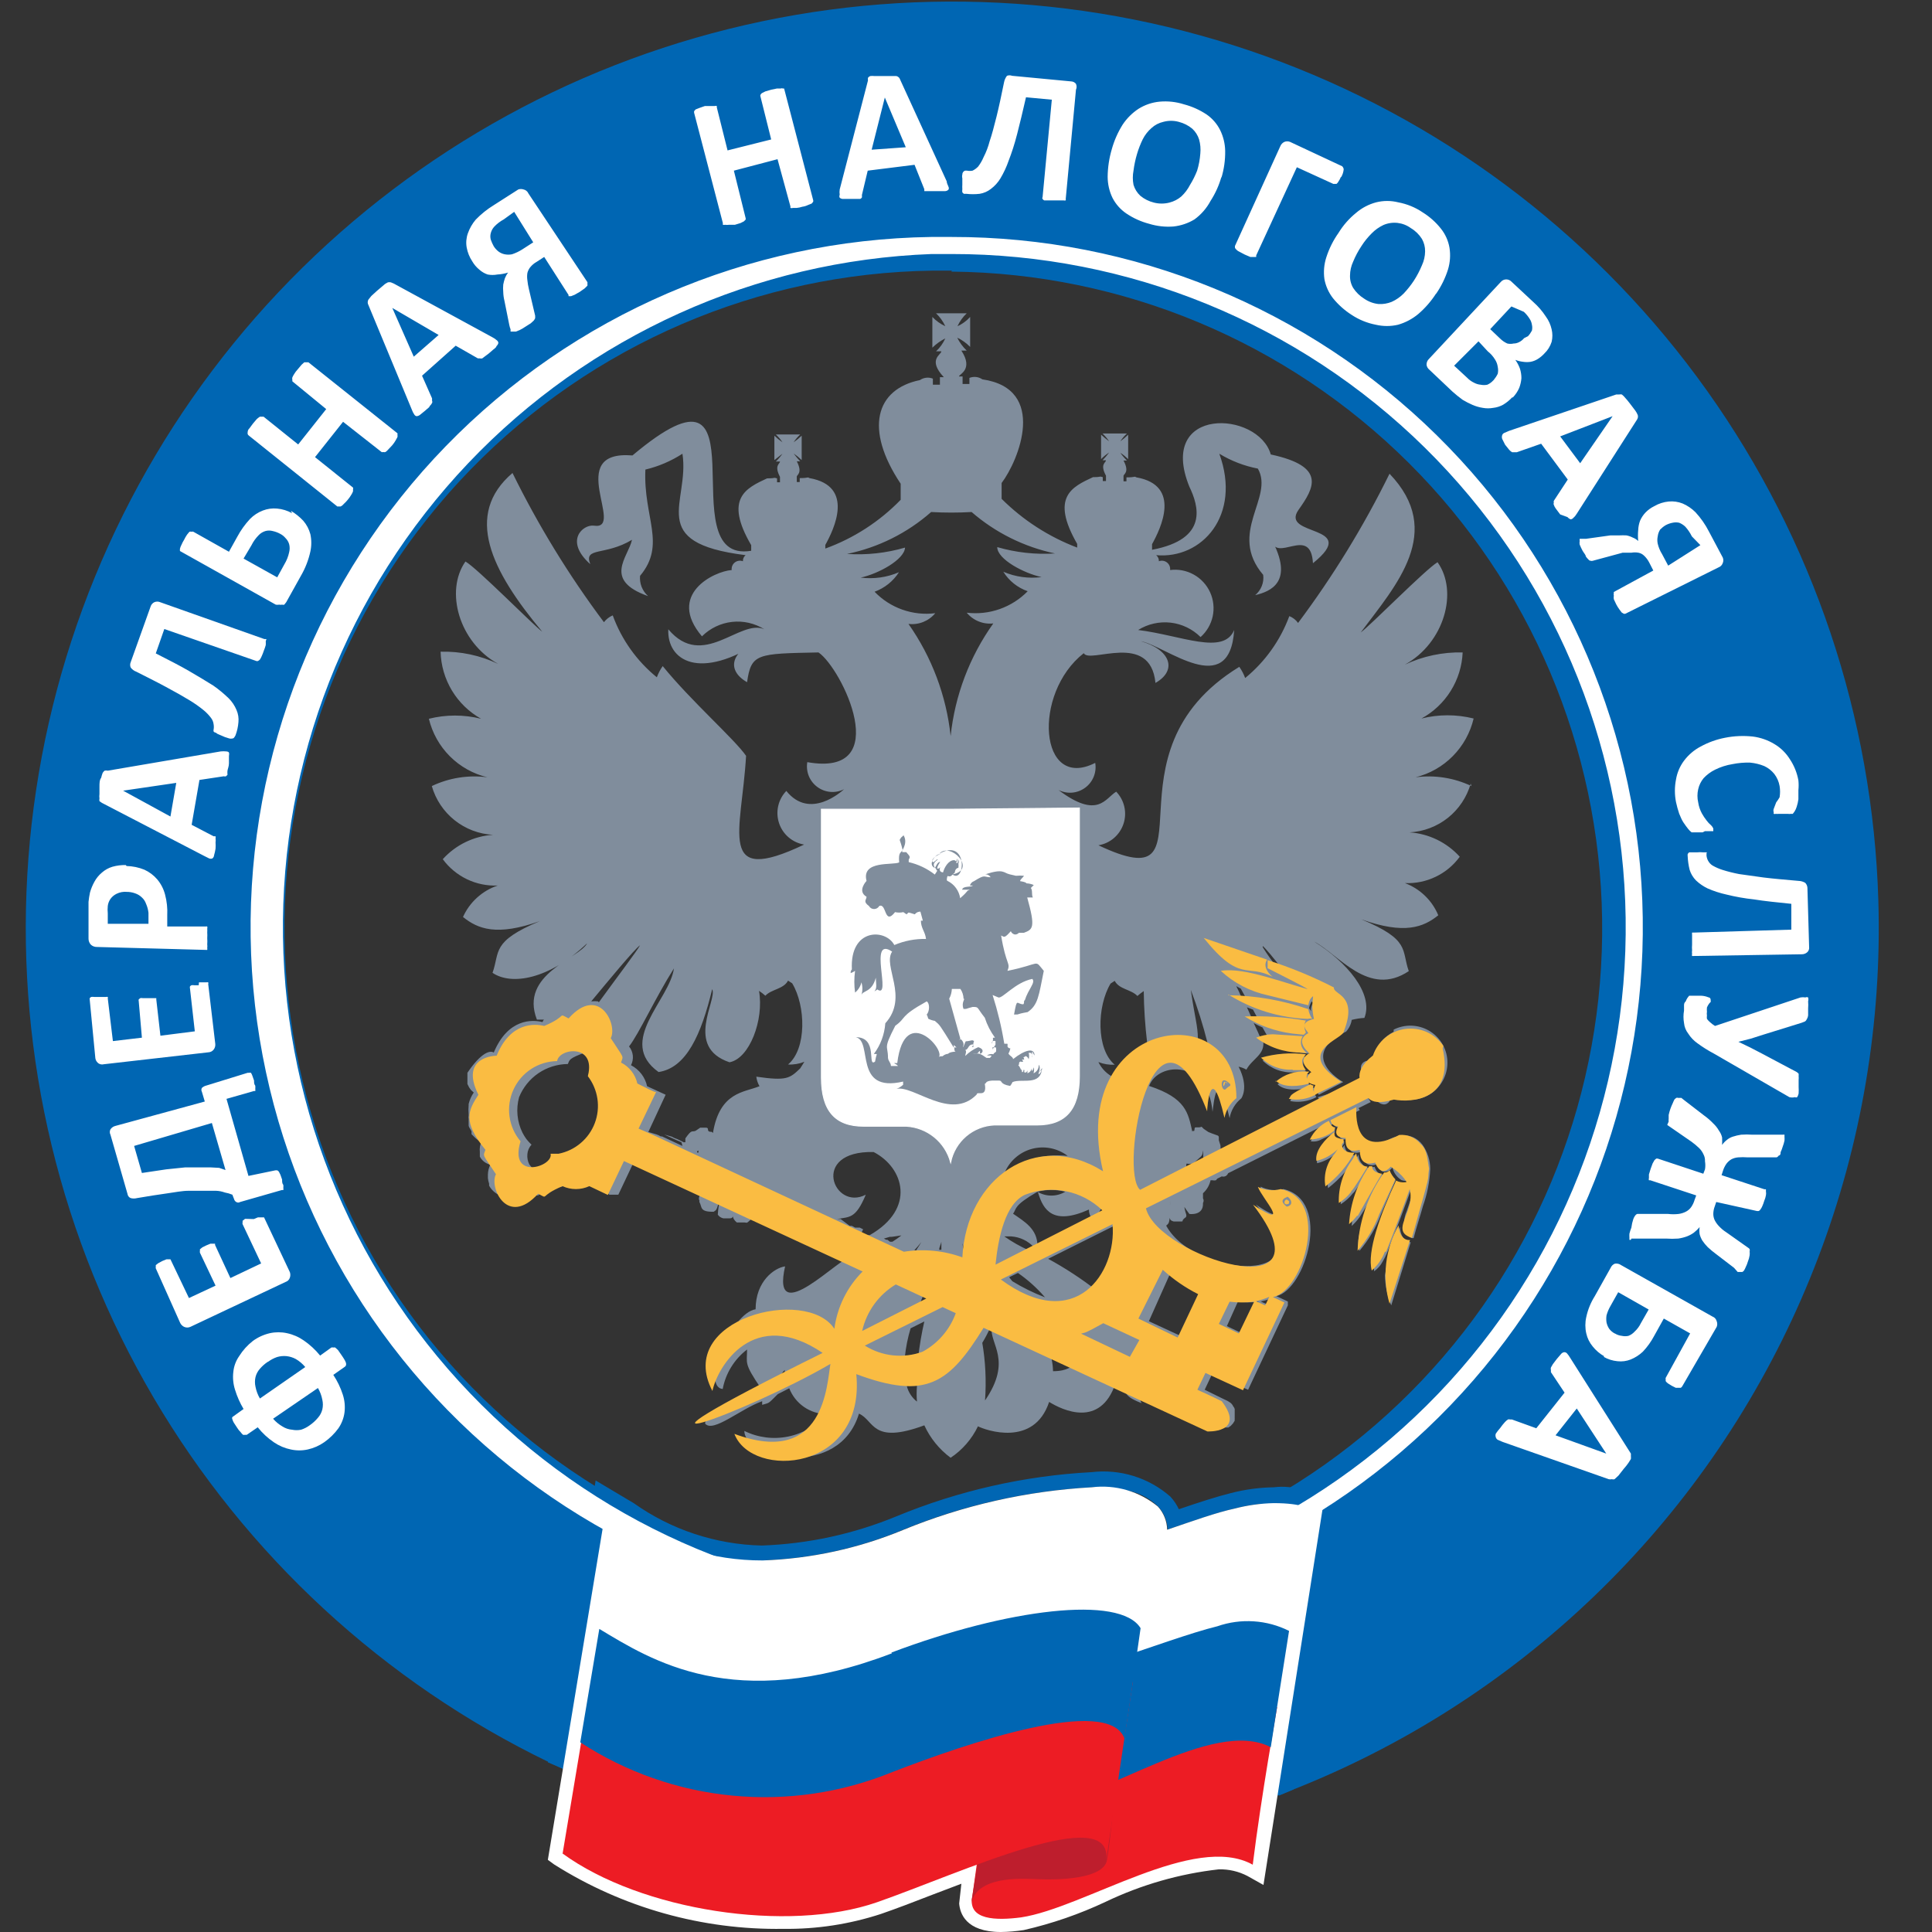
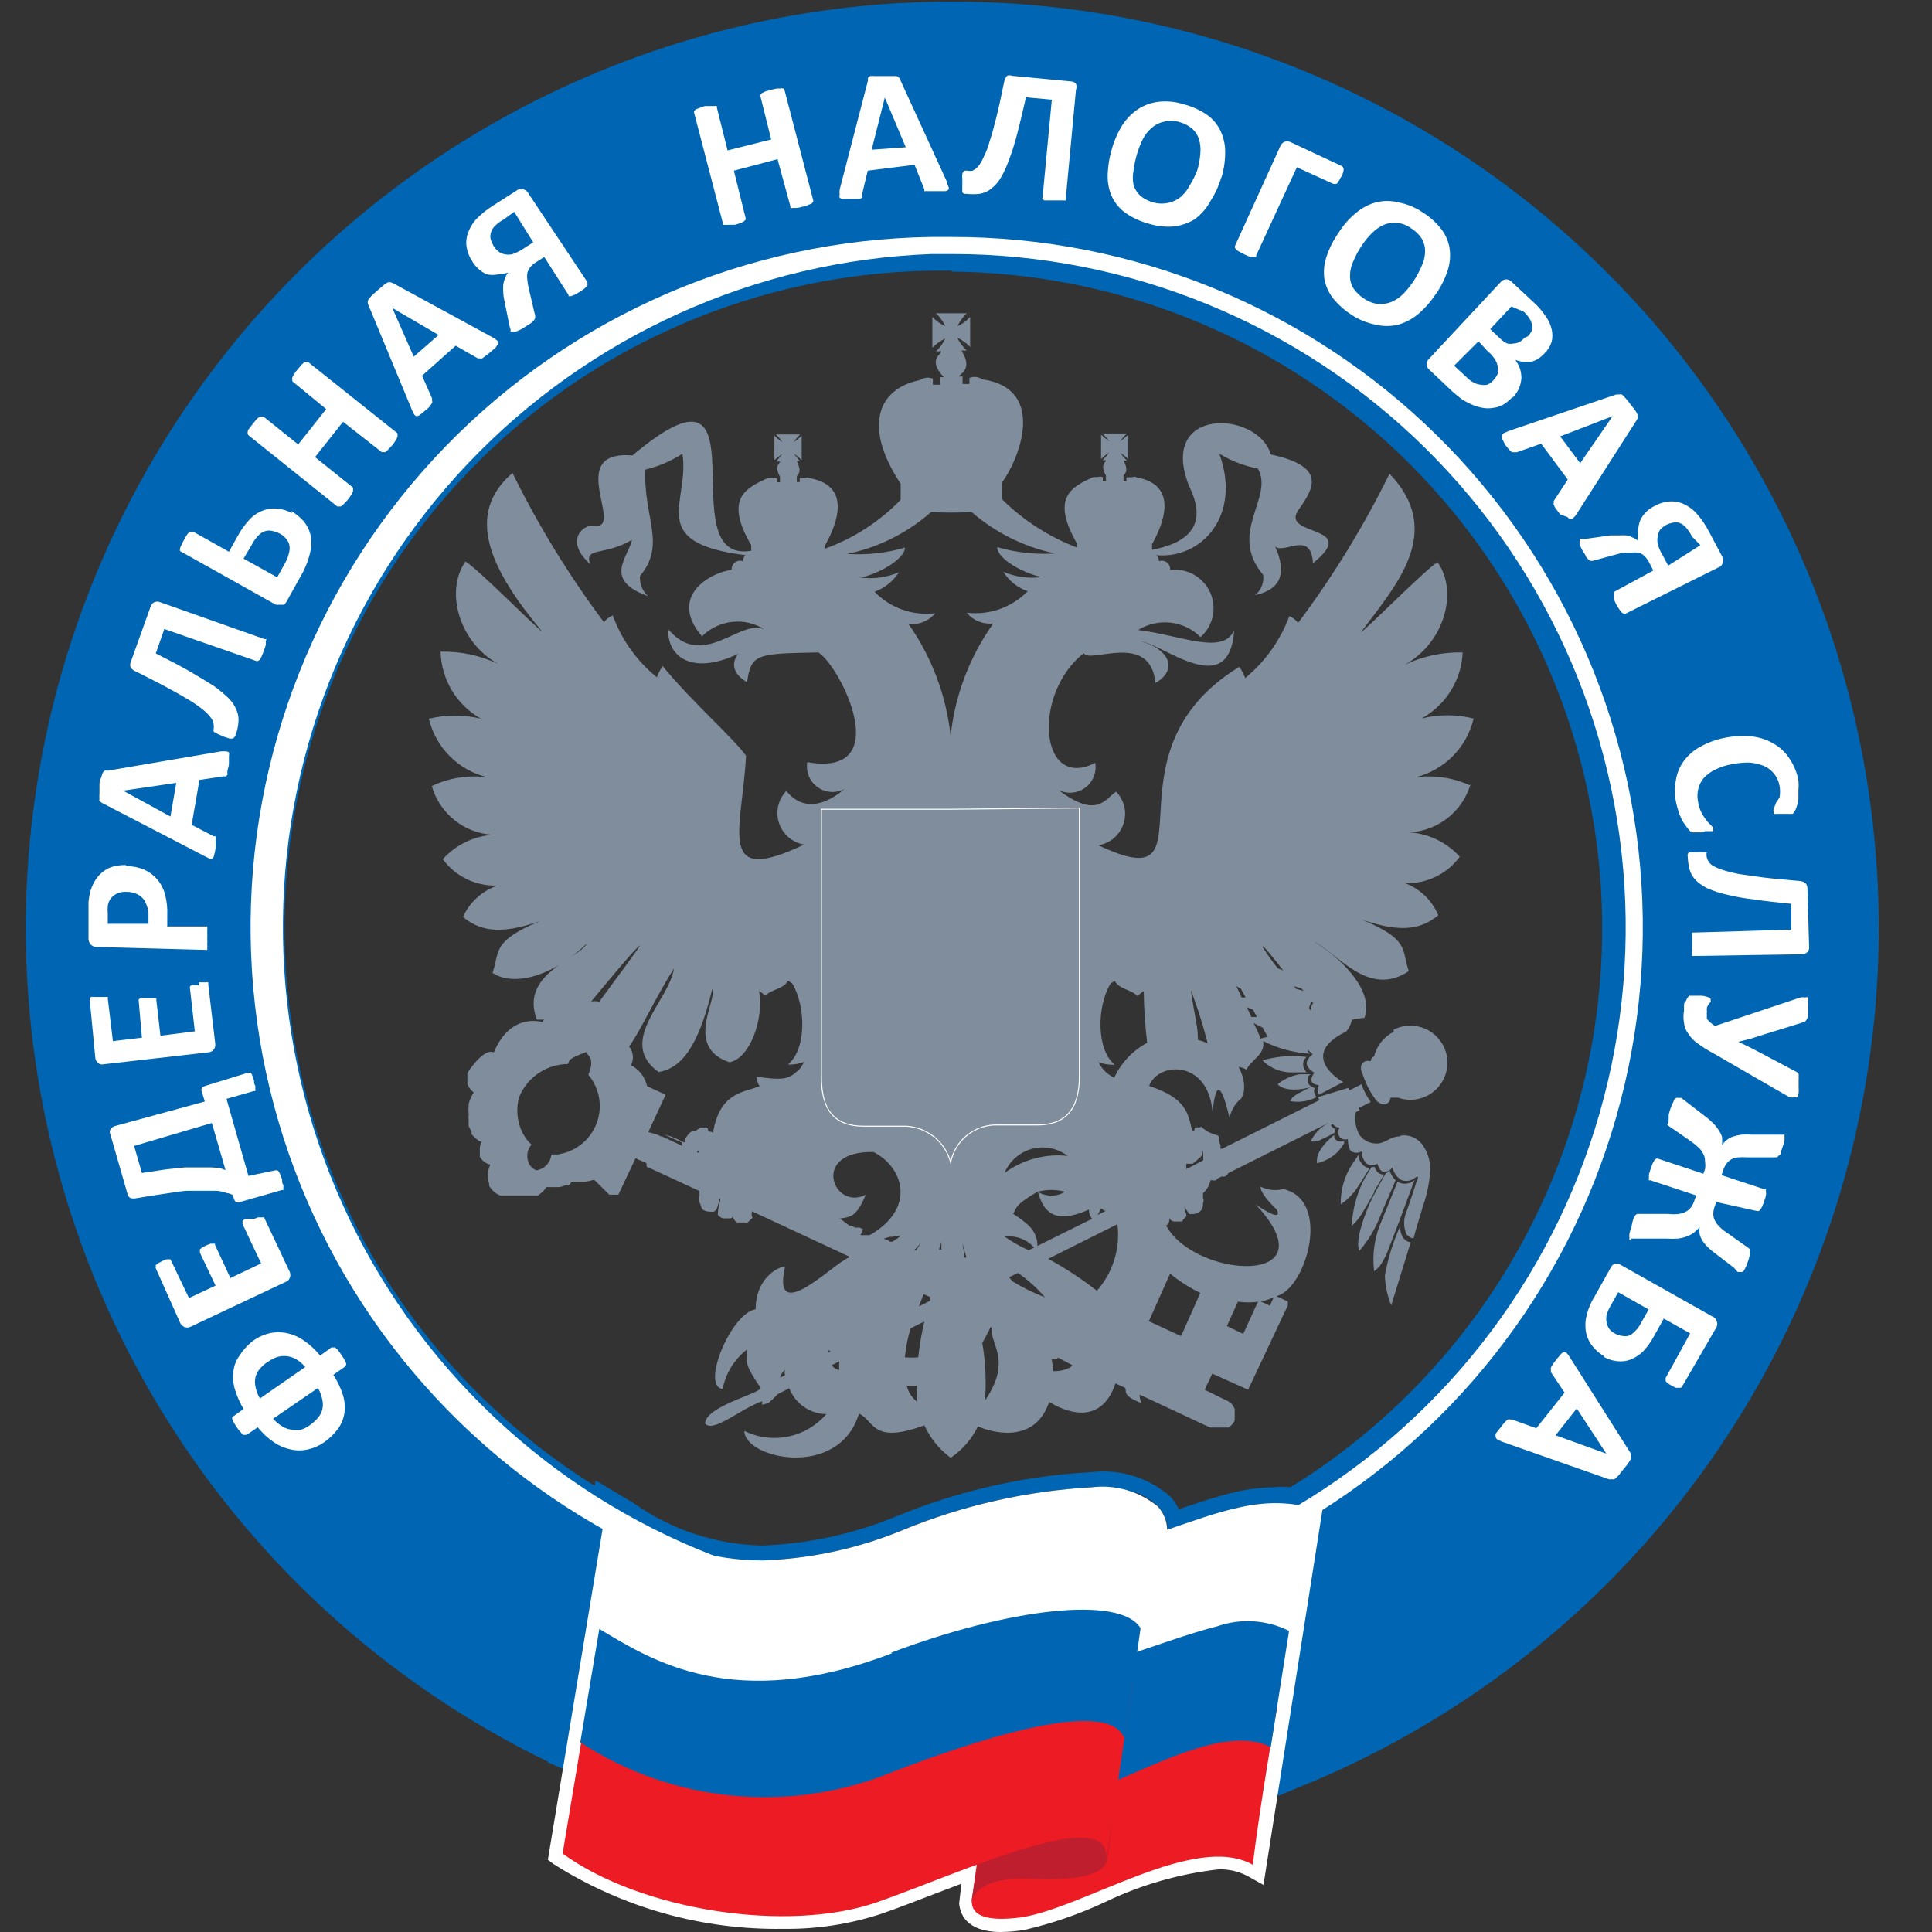
<svg xmlns="http://www.w3.org/2000/svg" width="60" height="60" viewBox="0 0 60 60" fill="none">
  <rect x="0" y="0" width="60" height="60" fill="#333333" stroke="none" />
  <g clip-path="url(#clip0_41_5254)">
    <path d="M30.167 50.225C25.929 50.347 21.749 49.21 18.157 46.957C14.566 44.705 11.723 41.437 9.988 37.569C8.253 33.7 7.704 29.404 8.411 25.223C9.118 21.043 11.049 17.166 13.959 14.082C16.87 10.999 20.629 8.849 24.762 7.902C28.895 6.956 33.216 7.256 37.178 8.765C41.14 10.275 44.566 12.925 47.022 16.381C49.477 19.838 50.853 23.945 50.974 28.183C51.056 30.996 50.583 33.799 49.581 36.429C48.58 39.06 47.069 41.468 45.137 43.514C43.205 45.561 40.888 47.208 38.32 48.359C35.751 49.51 32.981 50.144 30.167 50.225ZM58.334 27.971C58.166 22.285 56.316 16.776 53.018 12.141C49.72 7.506 45.123 3.953 39.806 1.93C34.489 -0.093 28.692 -0.495 23.147 0.776C17.602 2.046 12.559 4.932 8.653 9.068C4.748 13.204 2.156 18.405 1.205 24.013C0.254 29.622 0.987 35.386 3.312 40.578C5.636 45.77 9.447 50.157 14.263 53.184C19.079 56.211 24.685 57.742 30.371 57.584C34.153 57.48 37.877 56.63 41.33 55.084C44.783 53.539 47.897 51.327 50.494 48.577C53.092 45.826 55.121 42.59 56.466 39.054C57.812 35.519 58.446 31.752 58.334 27.971Z" fill="#0066B3" />
    <path d="M29.523 49.717C24.058 49.669 18.828 47.484 14.953 43.629C11.078 39.775 8.865 34.557 8.788 29.092C8.711 23.627 10.775 18.348 14.54 14.386C18.305 10.424 23.471 8.092 28.933 7.889H29.546C35.047 7.882 40.328 10.042 44.248 13.901C48.167 17.76 50.409 23.008 50.486 28.508C50.564 34.008 48.472 39.317 44.663 43.285C40.854 47.253 35.635 49.561 30.137 49.709H29.523M29.523 50.224H30.152C35.789 50.075 41.14 47.71 45.046 43.642C48.952 39.574 51.097 34.131 51.017 28.493C50.938 22.854 48.639 17.474 44.62 13.518C40.601 9.562 35.185 7.35 29.546 7.359H28.918C23.232 7.44 17.812 9.775 13.849 13.852C9.885 17.929 7.704 23.413 7.784 29.098C7.865 34.784 10.2 40.204 14.277 44.167C18.354 48.131 23.838 50.312 29.523 50.232" fill="white" />
    <path d="M29.561 8.405H28.963C23.551 8.479 18.39 10.7 14.616 14.58C10.841 18.459 8.763 23.679 8.837 29.091C8.911 34.504 11.132 39.664 15.012 43.439C18.891 47.213 24.111 49.292 29.523 49.218H30.122C35.446 49.018 40.48 46.744 44.149 42.881C47.818 39.018 49.83 33.873 49.755 28.545C49.68 23.218 47.524 18.132 43.747 14.374C39.971 10.616 34.874 8.484 29.546 8.435L29.561 8.405ZM29.523 50.732C25.245 50.714 21.066 49.447 17.498 47.086C13.931 44.725 11.13 41.373 9.442 37.443C7.753 33.513 7.248 29.174 7.991 24.961C8.734 20.748 10.691 16.844 13.622 13.728C15.591 11.628 17.957 9.94 20.582 8.76C23.207 7.58 26.04 6.931 28.918 6.853H29.561C35.385 6.771 41.003 9.007 45.178 13.067C49.354 17.128 51.745 22.681 51.827 28.505C51.908 34.328 49.672 39.946 45.612 44.122C41.551 48.297 35.998 50.689 30.174 50.77H29.523" fill="#0066B3" />
    <path d="M49.884 45.143L48.968 43.742L48.309 44.575L49.884 45.143ZM46.666 44.78L46.507 44.712C46.507 44.712 46.454 44.666 46.454 44.636C46.44 44.599 46.44 44.559 46.454 44.522C46.495 44.461 46.541 44.403 46.59 44.348C46.634 44.285 46.682 44.224 46.734 44.167C46.763 44.134 46.796 44.106 46.832 44.083C46.842 44.079 46.852 44.077 46.863 44.077C46.873 44.077 46.883 44.079 46.893 44.083H46.954L47.711 44.356L48.589 43.25L48.165 42.614C48.163 42.592 48.163 42.569 48.165 42.546C48.157 42.522 48.157 42.495 48.165 42.47L48.226 42.364L48.347 42.205L48.483 42.046C48.495 42.032 48.51 42.019 48.527 42.01C48.544 42.001 48.562 41.995 48.581 41.993C48.581 41.993 48.635 41.993 48.665 42.031C48.702 42.073 48.735 42.119 48.763 42.168L50.649 45.143C50.651 45.169 50.651 45.194 50.649 45.219C50.652 45.249 50.652 45.28 50.649 45.31L50.573 45.431C50.529 45.495 50.481 45.555 50.429 45.613L50.263 45.825L50.141 45.938C50.114 45.947 50.085 45.947 50.058 45.938C50.026 45.945 49.992 45.945 49.96 45.938L46.666 44.78ZM50.149 41.41C50.215 41.452 50.29 41.478 50.368 41.486C50.436 41.501 50.506 41.501 50.573 41.486C50.645 41.458 50.71 41.414 50.762 41.357C50.844 41.282 50.911 41.192 50.959 41.092L51.201 40.668L50.255 40.131L50.013 40.562C49.96 40.653 49.92 40.749 49.892 40.85C49.881 40.923 49.881 40.997 49.892 41.07C49.907 41.14 49.935 41.207 49.975 41.267C50.023 41.33 50.085 41.382 50.157 41.418M49.823 42.122C49.683 42.043 49.56 41.938 49.46 41.812C49.363 41.695 49.296 41.558 49.263 41.41C49.225 41.243 49.225 41.07 49.263 40.903C49.312 40.672 49.402 40.452 49.528 40.252L50.02 39.373C50.032 39.345 50.05 39.318 50.072 39.296C50.094 39.274 50.12 39.257 50.149 39.245C50.183 39.238 50.218 39.239 50.252 39.247C50.286 39.255 50.318 39.269 50.346 39.29L53.185 40.888C53.217 40.9 53.245 40.919 53.267 40.944C53.289 40.969 53.305 40.999 53.314 41.032C53.336 41.088 53.336 41.15 53.314 41.206L52.239 43.061L52.201 43.099H52.14H52.042L51.921 43.038L51.8 42.963C51.773 42.944 51.75 42.921 51.731 42.895C51.726 42.877 51.726 42.859 51.731 42.842C51.727 42.833 51.725 42.824 51.725 42.815C51.725 42.806 51.727 42.797 51.731 42.788L52.489 41.41L51.671 40.949L51.368 41.494C51.274 41.67 51.157 41.833 51.02 41.978C50.91 42.082 50.781 42.164 50.641 42.221C50.511 42.272 50.371 42.29 50.232 42.274C50.08 42.26 49.933 42.213 49.801 42.137M50.649 38.503C50.634 38.508 50.618 38.508 50.603 38.503C50.603 38.503 50.603 38.465 50.603 38.435C50.6 38.394 50.6 38.354 50.603 38.313C50.619 38.249 50.639 38.186 50.664 38.124C50.675 38.034 50.695 37.945 50.724 37.859C50.738 37.818 50.759 37.78 50.785 37.746C50.8 37.724 50.821 37.708 50.846 37.7H50.921H51.807C51.915 37.713 52.025 37.713 52.133 37.7C52.215 37.689 52.294 37.663 52.367 37.624C52.431 37.589 52.485 37.54 52.526 37.48C52.57 37.415 52.603 37.344 52.625 37.269L52.678 37.125L51.254 36.655C51.254 36.655 51.254 36.655 51.209 36.655C51.2 36.633 51.2 36.609 51.209 36.587C51.207 36.549 51.207 36.511 51.209 36.474L51.262 36.299L51.323 36.133L51.383 36.027L51.436 35.981H51.482L52.898 36.451L52.95 36.315C52.964 36.232 52.964 36.147 52.95 36.065C52.954 35.991 52.939 35.918 52.905 35.853C52.872 35.779 52.826 35.712 52.769 35.656C52.695 35.585 52.617 35.519 52.534 35.459L51.777 34.936L51.822 34.83C51.817 34.803 51.817 34.775 51.822 34.747C51.82 34.707 51.82 34.666 51.822 34.626C51.836 34.562 51.854 34.498 51.875 34.437C51.897 34.375 51.922 34.314 51.951 34.255C51.966 34.216 51.983 34.178 52.004 34.141L52.057 34.096C52.077 34.088 52.098 34.088 52.118 34.096C52.118 34.096 52.118 34.096 52.163 34.096H52.216L52.292 34.157L52.92 34.641C53.024 34.715 53.12 34.798 53.208 34.891C53.277 34.955 53.336 35.029 53.382 35.111C53.429 35.174 53.462 35.246 53.481 35.322C53.485 35.401 53.485 35.479 53.481 35.557C53.52 35.5 53.569 35.449 53.624 35.406C53.68 35.358 53.744 35.322 53.814 35.3C53.898 35.273 53.984 35.252 54.071 35.239C54.19 35.23 54.309 35.23 54.427 35.239H55.29H55.373C55.388 35.234 55.404 35.234 55.419 35.239C55.419 35.239 55.419 35.277 55.419 35.307C55.422 35.345 55.422 35.383 55.419 35.421C55.406 35.483 55.389 35.544 55.366 35.603C55.348 35.665 55.325 35.726 55.298 35.784C55.298 35.83 55.298 35.875 55.237 35.89C55.223 35.914 55.202 35.933 55.177 35.943H55.101H54.276C54.177 35.935 54.079 35.935 53.98 35.943C53.906 35.949 53.834 35.969 53.768 36.004C53.709 36.039 53.658 36.086 53.617 36.14C53.571 36.205 53.535 36.276 53.511 36.352L53.465 36.496L54.798 36.935C54.813 36.931 54.829 36.931 54.843 36.935C54.843 36.935 54.843 36.935 54.843 37.004C54.85 37.041 54.85 37.08 54.843 37.117C54.833 37.177 54.815 37.236 54.791 37.291C54.774 37.348 54.754 37.404 54.73 37.458C54.715 37.496 54.694 37.532 54.669 37.564C54.658 37.585 54.639 37.601 54.616 37.609H54.563L53.299 37.329L53.253 37.465C53.224 37.54 53.209 37.62 53.208 37.7C53.208 37.768 53.223 37.836 53.253 37.897C53.289 37.967 53.335 38.031 53.39 38.086C53.455 38.156 53.529 38.217 53.609 38.268L54.283 38.745C54.304 38.756 54.322 38.772 54.336 38.791C54.344 38.815 54.344 38.842 54.336 38.866C54.342 38.906 54.342 38.947 54.336 38.987C54.326 39.052 54.309 39.116 54.283 39.177C54.266 39.237 54.243 39.295 54.215 39.351C54.2 39.388 54.183 39.423 54.162 39.457C54.148 39.476 54.13 39.492 54.109 39.502H54.056H53.965L53.852 39.373L53.299 38.95C53.206 38.882 53.118 38.808 53.034 38.73C52.972 38.667 52.916 38.599 52.867 38.526C52.83 38.464 52.802 38.398 52.784 38.329C52.773 38.256 52.773 38.182 52.784 38.109C52.729 38.173 52.668 38.231 52.602 38.283C52.537 38.33 52.465 38.368 52.39 38.397C52.302 38.429 52.211 38.452 52.118 38.465C51.992 38.474 51.865 38.474 51.739 38.465H50.664M53.223 32.718C53.046 32.625 52.877 32.518 52.716 32.4C52.601 32.319 52.503 32.216 52.428 32.097C52.355 32.003 52.31 31.89 52.299 31.771C52.276 31.644 52.276 31.513 52.299 31.385V31.234C52.299 31.188 52.299 31.143 52.352 31.097C52.365 31.06 52.383 31.024 52.405 30.991L52.458 30.923H52.504H52.572H52.678H52.829C52.91 30.926 52.99 30.944 53.064 30.976C53.109 30.976 53.132 31.029 53.125 31.059C53.131 31.079 53.131 31.1 53.125 31.12C53.101 31.139 53.08 31.162 53.064 31.188C53.043 31.219 53.026 31.252 53.011 31.287C53.006 31.332 53.006 31.378 53.011 31.423C53.004 31.46 53.004 31.499 53.011 31.537C53.005 31.572 53.005 31.608 53.011 31.643C53.037 31.679 53.068 31.712 53.102 31.741C53.151 31.787 53.204 31.827 53.261 31.862L55.919 30.976C55.969 30.968 56.02 30.968 56.07 30.976C56.083 30.97 56.097 30.967 56.112 30.967C56.126 30.967 56.14 30.97 56.153 30.976C56.164 31.016 56.164 31.058 56.153 31.097C56.159 31.171 56.159 31.244 56.153 31.317C56.153 31.408 56.153 31.476 56.153 31.529C56.149 31.575 56.133 31.619 56.108 31.658C56.096 31.687 56.075 31.711 56.047 31.726L55.949 31.764L54.753 32.135L54.374 32.256L53.988 32.354L54.351 32.529L54.715 32.718L55.798 33.293C55.821 33.307 55.842 33.325 55.858 33.346C55.861 33.369 55.861 33.392 55.858 33.414C55.862 33.457 55.862 33.5 55.858 33.543C55.858 33.596 55.858 33.672 55.858 33.755C55.862 33.823 55.862 33.892 55.858 33.96C55.85 34 55.835 34.038 55.813 34.073C55.802 34.079 55.791 34.082 55.779 34.082C55.767 34.082 55.755 34.079 55.745 34.073C55.687 34.088 55.628 34.088 55.57 34.073L53.223 32.718ZM52.602 29.689H52.549C52.542 29.669 52.542 29.648 52.549 29.628C52.543 29.591 52.543 29.552 52.549 29.515C52.544 29.454 52.544 29.394 52.549 29.333V29.144C52.549 29.098 52.549 29.061 52.549 29.03C52.546 29.008 52.546 28.985 52.549 28.962H52.602L55.631 28.871V28.069C55.184 28.023 54.798 27.985 54.472 27.932C54.184 27.901 53.898 27.851 53.617 27.781C53.417 27.737 53.221 27.674 53.034 27.592C52.9 27.528 52.777 27.444 52.67 27.342C52.58 27.25 52.512 27.139 52.474 27.016C52.44 26.88 52.419 26.74 52.413 26.6C52.409 26.575 52.409 26.549 52.413 26.524C52.424 26.503 52.439 26.485 52.458 26.471H52.549H52.693C52.761 26.463 52.83 26.463 52.898 26.471H53.011C53.008 26.482 53.003 26.492 52.996 26.501C53 26.519 53 26.537 52.996 26.554C52.999 26.612 53.015 26.669 53.041 26.721C53.074 26.786 53.123 26.841 53.185 26.88C53.283 26.936 53.388 26.982 53.496 27.016C53.665 27.069 53.837 27.112 54.011 27.145L54.768 27.251C55.071 27.289 55.434 27.319 55.858 27.357C55.93 27.359 56.001 27.38 56.063 27.417C56.103 27.458 56.127 27.512 56.131 27.569L56.184 29.409C56.188 29.438 56.185 29.467 56.176 29.495C56.167 29.522 56.151 29.547 56.131 29.568C56.106 29.591 56.078 29.609 56.047 29.62C56.016 29.632 55.982 29.637 55.949 29.636L52.602 29.689ZM52.875 25.85H52.754H52.67H52.602H52.534C52.495 25.819 52.459 25.783 52.428 25.744C52.383 25.691 52.337 25.623 52.284 25.547C52.231 25.471 52.193 25.373 52.148 25.267C52.109 25.15 52.076 25.032 52.05 24.911C52.004 24.679 52.004 24.439 52.05 24.207C52.085 23.995 52.171 23.796 52.299 23.624C52.437 23.441 52.612 23.291 52.814 23.185C53.051 23.055 53.306 22.963 53.571 22.912C53.855 22.855 54.147 22.843 54.435 22.874C54.673 22.904 54.903 22.984 55.108 23.109C55.303 23.225 55.466 23.386 55.586 23.578C55.719 23.777 55.809 24.002 55.851 24.237C55.861 24.338 55.861 24.439 55.851 24.54C55.851 24.639 55.851 24.729 55.851 24.82C55.841 24.9 55.823 24.979 55.798 25.055C55.782 25.108 55.759 25.16 55.729 25.206L55.676 25.275C55.656 25.277 55.636 25.277 55.616 25.275C55.586 25.28 55.555 25.28 55.525 25.275H55.396H55.245C55.212 25.278 55.179 25.278 55.146 25.275C55.127 25.282 55.105 25.282 55.086 25.275C55.082 25.268 55.08 25.26 55.08 25.252C55.08 25.244 55.082 25.236 55.086 25.229C55.071 25.193 55.071 25.152 55.086 25.116L55.161 24.919C55.2 24.868 55.236 24.815 55.267 24.76C55.286 24.644 55.286 24.527 55.267 24.411C55.243 24.273 55.186 24.144 55.101 24.033C55.017 23.93 54.911 23.847 54.791 23.791C54.65 23.733 54.502 23.698 54.351 23.684C54.169 23.678 53.986 23.694 53.806 23.73C53.617 23.76 53.433 23.819 53.261 23.904C53.127 23.97 53.006 24.06 52.905 24.169C52.824 24.268 52.767 24.385 52.739 24.51C52.708 24.644 52.708 24.784 52.739 24.919C52.757 25.038 52.795 25.153 52.852 25.259C52.896 25.339 52.947 25.415 53.004 25.487C53.043 25.54 53.089 25.588 53.14 25.631C53.169 25.658 53.192 25.692 53.208 25.729C53.208 25.729 53.208 25.767 53.208 25.774C53.208 25.782 53.208 25.774 53.208 25.812H53.109H52.95M52.807 16.93L52.542 16.658C52.488 16.547 52.419 16.445 52.337 16.355C52.282 16.303 52.218 16.262 52.148 16.234C52.081 16.219 52.011 16.219 51.944 16.234C51.869 16.248 51.798 16.274 51.731 16.309C51.667 16.347 51.609 16.393 51.557 16.446C51.517 16.51 51.491 16.582 51.482 16.658C51.466 16.733 51.466 16.81 51.482 16.885C51.509 17 51.555 17.11 51.618 17.21L51.807 17.566L52.807 16.93ZM50.482 19.058C50.463 19.066 50.441 19.066 50.422 19.058C50.422 19.058 50.422 19.058 50.361 19.02L50.293 18.929C50.256 18.879 50.223 18.826 50.194 18.77L50.119 18.611C50.112 18.574 50.112 18.535 50.119 18.498C50.111 18.473 50.111 18.447 50.119 18.422C50.115 18.41 50.115 18.396 50.119 18.384L51.345 17.718L51.217 17.468C51.176 17.388 51.123 17.317 51.057 17.256C51.009 17.209 50.949 17.178 50.883 17.165C50.811 17.152 50.736 17.152 50.664 17.165H50.391L49.467 17.415C49.445 17.423 49.421 17.423 49.399 17.415C49.399 17.415 49.354 17.415 49.331 17.377C49.3 17.348 49.272 17.314 49.248 17.279C49.248 17.233 49.187 17.173 49.149 17.105C49.116 17.043 49.085 16.98 49.059 16.915C49.051 16.878 49.051 16.839 49.059 16.802C49.054 16.779 49.054 16.756 49.059 16.733H49.127H49.255L50.013 16.627H50.285C50.361 16.623 50.437 16.623 50.512 16.627C50.581 16.641 50.647 16.664 50.709 16.696C50.771 16.719 50.828 16.755 50.876 16.802C50.865 16.688 50.865 16.574 50.876 16.461C50.88 16.36 50.9 16.26 50.936 16.166C50.977 16.073 51.034 15.989 51.103 15.916C51.182 15.835 51.274 15.768 51.376 15.719C51.513 15.639 51.665 15.59 51.822 15.575C51.969 15.561 52.117 15.582 52.254 15.636C52.404 15.7 52.54 15.793 52.655 15.908C52.821 16.088 52.961 16.289 53.072 16.506L53.503 17.317C53.525 17.37 53.525 17.43 53.503 17.483C53.493 17.514 53.476 17.542 53.454 17.566C53.432 17.589 53.405 17.608 53.374 17.619L50.482 19.058ZM50.081 12.925L48.453 13.553L49.074 14.386L50.081 12.925ZM48.968 15.954C48.94 16.002 48.904 16.046 48.862 16.082C48.852 16.095 48.839 16.106 48.825 16.114C48.811 16.122 48.795 16.127 48.778 16.128C48.74 16.114 48.706 16.09 48.68 16.059L48.453 15.976L48.316 15.794C48.291 15.76 48.27 15.722 48.256 15.681C48.251 15.67 48.248 15.659 48.248 15.647C48.248 15.635 48.251 15.623 48.256 15.613C48.252 15.603 48.25 15.593 48.25 15.582C48.25 15.572 48.252 15.562 48.256 15.552L48.688 14.893L47.862 13.78L47.105 14.045H47.029H46.961C46.927 14.025 46.896 14 46.87 13.97L46.742 13.811L46.651 13.629C46.639 13.592 46.639 13.552 46.651 13.515C46.661 13.486 46.683 13.461 46.711 13.447L46.87 13.379L50.194 12.251H50.285C50.313 12.245 50.341 12.245 50.368 12.251C50.405 12.28 50.438 12.313 50.467 12.349C50.512 12.395 50.558 12.455 50.618 12.531L50.785 12.751C50.816 12.793 50.841 12.839 50.861 12.887C50.871 12.919 50.871 12.953 50.861 12.985C50.85 13.015 50.835 13.043 50.815 13.069L48.968 15.954ZM47.453 10.441C47.501 10.389 47.542 10.33 47.575 10.267C47.589 10.207 47.589 10.145 47.575 10.085C47.565 10.02 47.542 9.958 47.506 9.904C47.456 9.823 47.395 9.749 47.325 9.684L46.938 9.517L46.28 10.222L46.59 10.517C46.654 10.58 46.728 10.631 46.81 10.668C46.874 10.683 46.942 10.683 47.007 10.668C47.068 10.668 47.127 10.652 47.181 10.623C47.239 10.594 47.291 10.552 47.332 10.502M46.386 11.804C46.436 11.744 46.48 11.678 46.514 11.607C46.529 11.537 46.529 11.465 46.514 11.395C46.504 11.314 46.475 11.237 46.431 11.168C46.371 11.069 46.294 10.982 46.204 10.911L45.916 10.6L45.159 11.357L45.56 11.728C45.623 11.794 45.698 11.848 45.78 11.887C45.843 11.921 45.913 11.942 45.984 11.948C46.052 11.962 46.121 11.962 46.189 11.948C46.258 11.918 46.32 11.874 46.37 11.819M46.961 12.342C46.879 12.43 46.785 12.507 46.681 12.569C46.585 12.622 46.48 12.655 46.37 12.667C46.265 12.686 46.158 12.686 46.053 12.667C45.943 12.65 45.836 12.62 45.734 12.576C45.628 12.53 45.524 12.477 45.424 12.417C45.314 12.337 45.208 12.251 45.106 12.16L44.387 11.479C44.363 11.46 44.344 11.437 44.33 11.411C44.315 11.385 44.306 11.357 44.303 11.327C44.302 11.293 44.308 11.259 44.321 11.228C44.334 11.197 44.354 11.168 44.379 11.145L46.605 8.76C46.626 8.734 46.653 8.713 46.683 8.698C46.713 8.684 46.746 8.677 46.779 8.677C46.839 8.678 46.897 8.702 46.938 8.745L47.62 9.381C47.768 9.512 47.898 9.662 48.006 9.828C48.094 9.947 48.156 10.084 48.188 10.229C48.218 10.356 48.218 10.488 48.188 10.615C48.144 10.754 48.066 10.879 47.961 10.979C47.903 11.043 47.836 11.099 47.764 11.145C47.694 11.19 47.617 11.221 47.537 11.236C47.459 11.248 47.38 11.248 47.302 11.236C47.219 11.227 47.137 11.206 47.06 11.176C47.119 11.26 47.168 11.351 47.203 11.448C47.233 11.544 47.249 11.643 47.249 11.743C47.241 11.847 47.218 11.949 47.181 12.046C47.133 12.156 47.066 12.256 46.984 12.342M43.91 8.715C44.008 8.564 44.091 8.404 44.16 8.238C44.223 8.103 44.256 7.955 44.258 7.806C44.26 7.671 44.226 7.538 44.16 7.42C44.074 7.284 43.957 7.169 43.819 7.087C43.697 6.997 43.554 6.941 43.404 6.923C43.254 6.906 43.102 6.928 42.963 6.988C42.828 7.052 42.705 7.139 42.6 7.246C42.48 7.366 42.373 7.497 42.282 7.64C42.18 7.792 42.094 7.954 42.024 8.124C41.961 8.259 41.927 8.407 41.926 8.556C41.921 8.691 41.955 8.825 42.024 8.942C42.112 9.077 42.228 9.19 42.365 9.275C42.498 9.367 42.651 9.425 42.812 9.442C42.951 9.45 43.091 9.427 43.221 9.374C43.359 9.312 43.485 9.224 43.592 9.116C43.709 8.992 43.816 8.858 43.91 8.715ZM44.599 9.116C44.446 9.354 44.26 9.568 44.046 9.752C43.862 9.905 43.648 10.019 43.417 10.085C43.191 10.138 42.955 10.138 42.728 10.085C42.458 10.033 42.2 9.928 41.971 9.775C41.753 9.635 41.559 9.461 41.396 9.26C41.262 9.087 41.171 8.884 41.131 8.669C41.099 8.441 41.119 8.207 41.191 7.988C41.278 7.718 41.406 7.462 41.57 7.231C41.715 6.994 41.9 6.784 42.115 6.61C42.295 6.456 42.507 6.345 42.736 6.284C42.962 6.227 43.199 6.227 43.425 6.284C43.696 6.335 43.954 6.44 44.182 6.595C44.399 6.73 44.592 6.901 44.75 7.102C44.887 7.273 44.978 7.477 45.015 7.693C45.051 7.918 45.035 8.148 44.97 8.366C44.885 8.636 44.76 8.891 44.599 9.124M41.638 5.504C41.62 5.55 41.597 5.593 41.57 5.633C41.556 5.662 41.535 5.688 41.509 5.709C41.492 5.713 41.474 5.713 41.456 5.709C41.439 5.715 41.42 5.715 41.403 5.709L40.275 5.194L39.011 7.935C39.015 7.95 39.015 7.965 39.011 7.98H38.942H38.829L38.655 7.905L38.496 7.821C38.458 7.806 38.425 7.783 38.397 7.753C38.377 7.737 38.362 7.716 38.352 7.693C38.352 7.693 38.352 7.693 38.352 7.64L39.76 4.543C39.784 4.482 39.83 4.433 39.889 4.406C39.945 4.384 40.007 4.384 40.063 4.406L41.684 5.164C41.684 5.164 41.729 5.209 41.729 5.262C41.721 5.345 41.695 5.425 41.653 5.497M37.178 5.3C37.231 5.127 37.264 4.95 37.277 4.77C37.292 4.622 37.279 4.473 37.239 4.331C37.199 4.203 37.126 4.088 37.027 3.997C36.906 3.896 36.763 3.824 36.61 3.785C36.452 3.741 36.284 3.741 36.126 3.785C35.99 3.816 35.865 3.881 35.762 3.975C35.65 4.072 35.557 4.191 35.49 4.323C35.416 4.474 35.355 4.631 35.308 4.793C35.259 4.959 35.224 5.128 35.202 5.3C35.174 5.445 35.174 5.594 35.202 5.739C35.241 5.87 35.314 5.987 35.414 6.08C35.537 6.182 35.682 6.254 35.838 6.292C35.994 6.332 36.158 6.332 36.315 6.292C36.452 6.258 36.579 6.193 36.686 6.102C36.797 5.998 36.889 5.875 36.959 5.739C37.045 5.6 37.118 5.453 37.178 5.3ZM37.935 5.482C37.861 5.75 37.746 6.005 37.595 6.239C37.474 6.466 37.303 6.663 37.095 6.814C36.897 6.934 36.674 7.009 36.444 7.034C36.188 7.054 35.931 7.025 35.687 6.95C35.436 6.884 35.198 6.777 34.982 6.632C34.8 6.509 34.652 6.343 34.551 6.148C34.451 5.943 34.4 5.717 34.399 5.489C34.402 5.199 34.446 4.911 34.528 4.633C34.602 4.366 34.715 4.111 34.861 3.876C34.992 3.677 35.162 3.507 35.361 3.377C35.558 3.254 35.781 3.179 36.012 3.157C36.267 3.134 36.525 3.162 36.769 3.24C37.017 3.305 37.252 3.41 37.466 3.551C37.646 3.674 37.792 3.841 37.89 4.035C37.991 4.238 38.045 4.46 38.049 4.686C38.053 4.974 38.013 5.26 37.928 5.535M33.097 6.178C33.101 6.193 33.101 6.209 33.097 6.224C33.075 6.229 33.051 6.229 33.029 6.224H32.915H32.726H32.544H32.431C32.408 6.215 32.39 6.199 32.378 6.178C32.372 6.17 32.369 6.161 32.369 6.152C32.369 6.142 32.372 6.133 32.378 6.125L32.665 3.096L31.863 3.021C31.764 3.46 31.673 3.831 31.59 4.156C31.507 4.482 31.416 4.755 31.325 4.989C31.259 5.182 31.172 5.367 31.068 5.542C30.991 5.669 30.891 5.779 30.772 5.868C30.671 5.947 30.551 5.999 30.424 6.019C30.286 6.035 30.146 6.035 30.008 6.019H29.932L29.886 5.974C29.881 5.941 29.881 5.908 29.886 5.875C29.883 5.827 29.883 5.779 29.886 5.731C29.886 5.648 29.886 5.58 29.886 5.535C29.876 5.497 29.876 5.458 29.886 5.421C29.885 5.394 29.892 5.368 29.908 5.346C29.923 5.324 29.945 5.308 29.97 5.3H30.03C30.088 5.311 30.147 5.311 30.204 5.3C30.27 5.268 30.329 5.224 30.379 5.171C30.445 5.082 30.502 4.986 30.545 4.883C30.627 4.724 30.69 4.557 30.735 4.384C30.803 4.187 30.871 3.929 30.947 3.626C31.022 3.324 31.098 2.968 31.181 2.559C31.195 2.484 31.226 2.414 31.272 2.354C31.323 2.334 31.38 2.334 31.431 2.354L33.264 2.528C33.293 2.529 33.322 2.536 33.348 2.549C33.374 2.562 33.397 2.581 33.415 2.604C33.428 2.633 33.435 2.664 33.435 2.695C33.435 2.726 33.428 2.757 33.415 2.786L33.097 6.178ZM27.479 3.028L27.07 4.649L28.13 4.573L27.479 3.028ZM29.402 5.633C29.402 5.701 29.447 5.762 29.455 5.8C29.463 5.813 29.467 5.829 29.467 5.845C29.467 5.861 29.463 5.877 29.455 5.89C29.427 5.919 29.389 5.935 29.349 5.936H29.122H28.895H28.766H28.705C28.704 5.916 28.704 5.895 28.705 5.875L28.402 5.118L26.948 5.3L26.767 6.057C26.771 6.082 26.771 6.108 26.767 6.133C26.755 6.153 26.736 6.169 26.714 6.178H26.593H26.396H26.184C26.145 6.18 26.107 6.166 26.078 6.14C26.071 6.126 26.067 6.111 26.067 6.095C26.067 6.079 26.071 6.064 26.078 6.049C26.069 5.994 26.069 5.938 26.078 5.883L26.956 2.498C26.951 2.471 26.951 2.442 26.956 2.415C26.974 2.392 26.997 2.373 27.024 2.362C27.07 2.356 27.115 2.356 27.16 2.362H27.403H27.668H27.834C27.866 2.368 27.895 2.384 27.918 2.407C27.938 2.432 27.953 2.46 27.963 2.491L29.402 5.633ZM25.252 6.208C25.26 6.228 25.26 6.25 25.252 6.269L25.207 6.322L25.093 6.367C25.038 6.394 24.98 6.412 24.919 6.42C24.86 6.439 24.799 6.452 24.738 6.458H24.624C24.599 6.466 24.573 6.466 24.548 6.458C24.545 6.443 24.545 6.428 24.548 6.413L24.147 4.944L22.791 5.3L23.155 6.769C23.159 6.777 23.16 6.786 23.16 6.795C23.16 6.804 23.159 6.813 23.155 6.822L23.102 6.875L22.996 6.928L22.822 6.981H22.64C22.6 6.987 22.559 6.987 22.519 6.981C22.497 6.986 22.473 6.986 22.451 6.981C22.447 6.974 22.446 6.966 22.446 6.958C22.446 6.95 22.447 6.942 22.451 6.935L21.557 3.505C21.554 3.488 21.554 3.47 21.557 3.452L21.603 3.399L21.716 3.354L21.89 3.293H22.072H22.193C22.215 3.284 22.24 3.284 22.262 3.293V3.339L22.595 4.671L23.95 4.331L23.617 2.998C23.613 2.99 23.611 2.981 23.611 2.971C23.611 2.962 23.613 2.953 23.617 2.945C23.627 2.924 23.643 2.906 23.662 2.892L23.768 2.839L23.95 2.786L24.132 2.748H24.245C24.267 2.739 24.292 2.739 24.314 2.748H24.351L25.252 6.208ZM15.969 6.579L15.644 6.814C15.534 6.874 15.434 6.95 15.348 7.041C15.297 7.097 15.261 7.165 15.242 7.238C15.223 7.305 15.223 7.376 15.242 7.443C15.266 7.513 15.297 7.582 15.333 7.647C15.373 7.711 15.425 7.768 15.485 7.814C15.541 7.855 15.605 7.883 15.674 7.897C15.749 7.912 15.826 7.912 15.901 7.897C16.013 7.86 16.12 7.809 16.219 7.746L16.56 7.526L15.969 6.579ZM18.241 8.76C18.244 8.769 18.246 8.778 18.246 8.787C18.246 8.796 18.244 8.805 18.241 8.813C18.248 8.833 18.248 8.854 18.241 8.874L18.157 8.957L18.006 9.063L17.847 9.154L17.733 9.199H17.658C17.654 9.187 17.654 9.174 17.658 9.162L16.901 7.98L16.666 8.132C16.587 8.176 16.518 8.235 16.461 8.306C16.422 8.357 16.393 8.417 16.378 8.48C16.367 8.553 16.367 8.627 16.378 8.7C16.387 8.791 16.402 8.882 16.424 8.972L16.62 9.805V9.881C16.609 9.908 16.594 9.934 16.575 9.957L16.484 10.04L16.317 10.146C16.26 10.186 16.199 10.221 16.136 10.252L16.022 10.297H15.893H15.856V10.229C15.84 10.187 15.827 10.144 15.818 10.1L15.666 9.343C15.644 9.254 15.631 9.163 15.629 9.071C15.621 8.993 15.621 8.914 15.629 8.836C15.642 8.769 15.659 8.703 15.681 8.639C15.706 8.577 15.739 8.518 15.78 8.465C15.672 8.498 15.56 8.519 15.447 8.525C15.347 8.544 15.244 8.544 15.144 8.525C15.049 8.493 14.961 8.441 14.886 8.374C14.798 8.302 14.724 8.215 14.667 8.117C14.58 7.986 14.521 7.839 14.493 7.685C14.467 7.538 14.48 7.386 14.53 7.246C14.585 7.091 14.667 6.947 14.773 6.822C14.942 6.647 15.133 6.494 15.341 6.367L16.098 5.883C16.149 5.866 16.205 5.866 16.257 5.883C16.29 5.89 16.321 5.904 16.347 5.925C16.374 5.946 16.395 5.973 16.408 6.004L18.241 8.76ZM12.183 9.563L12.85 11.077L13.622 10.403L12.183 9.563ZM15.288 10.472C15.34 10.498 15.388 10.531 15.432 10.57C15.445 10.579 15.456 10.592 15.464 10.606C15.472 10.621 15.476 10.637 15.477 10.653C15.467 10.691 15.446 10.725 15.416 10.752C15.416 10.797 15.326 10.842 15.257 10.911C15.2 10.963 15.14 11.011 15.076 11.055L14.977 11.13C14.952 11.137 14.926 11.137 14.902 11.13H14.841L14.152 10.736L13.107 11.668L13.418 12.372C13.42 12.397 13.42 12.423 13.418 12.448C13.423 12.458 13.426 12.47 13.426 12.482C13.426 12.494 13.423 12.505 13.418 12.516C13.398 12.553 13.372 12.586 13.342 12.614C13.342 12.652 13.258 12.698 13.198 12.758L13.039 12.887C13.008 12.91 12.971 12.924 12.933 12.925C12.904 12.917 12.88 12.898 12.865 12.872C12.833 12.825 12.808 12.774 12.789 12.72L11.441 9.472C11.427 9.447 11.419 9.418 11.419 9.389C11.419 9.359 11.427 9.331 11.441 9.305L11.532 9.192L11.706 9.033L11.911 8.859C11.951 8.821 11.997 8.791 12.047 8.768C12.077 8.762 12.108 8.762 12.138 8.768L12.229 8.806L15.288 10.472ZM12.342 13.455C12.346 13.462 12.347 13.47 12.347 13.477C12.347 13.485 12.346 13.493 12.342 13.5C12.349 13.525 12.349 13.551 12.342 13.576L12.289 13.674C12.258 13.728 12.223 13.778 12.183 13.826L12.055 13.962C12.031 13.992 12.003 14.017 11.971 14.038C11.949 14.046 11.925 14.046 11.903 14.038C11.895 14.042 11.886 14.044 11.877 14.044C11.867 14.044 11.858 14.042 11.85 14.038L10.654 13.099L9.783 14.197L10.964 15.143C10.967 15.15 10.969 15.158 10.969 15.166C10.969 15.174 10.967 15.182 10.964 15.189C10.964 15.189 10.964 15.227 10.964 15.257C10.951 15.294 10.933 15.33 10.911 15.363C10.88 15.416 10.845 15.467 10.805 15.514C10.766 15.563 10.723 15.609 10.676 15.651C10.652 15.682 10.621 15.708 10.586 15.726C10.566 15.733 10.545 15.733 10.525 15.726C10.517 15.73 10.508 15.732 10.498 15.732C10.489 15.732 10.48 15.73 10.472 15.726L7.731 13.53C7.715 13.519 7.701 13.503 7.693 13.485C7.687 13.46 7.687 13.434 7.693 13.409C7.693 13.409 7.693 13.349 7.746 13.303L7.852 13.159L7.973 13.016C8.004 12.988 8.037 12.962 8.072 12.94H8.132H8.185L9.26 13.803L10.131 12.705L9.079 11.842C9.079 11.842 9.079 11.842 9.079 11.796C9.072 11.772 9.072 11.746 9.079 11.721C9.094 11.687 9.111 11.654 9.132 11.622C9.164 11.568 9.202 11.517 9.245 11.471L9.366 11.327L9.45 11.251H9.525H9.578L12.342 13.455ZM8.708 16.582C8.632 16.54 8.55 16.509 8.465 16.491C8.393 16.472 8.318 16.472 8.246 16.491C8.165 16.515 8.092 16.559 8.034 16.62C7.942 16.713 7.865 16.82 7.807 16.938L7.564 17.347L8.609 17.93L8.829 17.529C8.9 17.412 8.952 17.284 8.98 17.15C9.001 17.068 9.001 16.982 8.98 16.9C8.959 16.828 8.92 16.763 8.867 16.711C8.823 16.658 8.769 16.614 8.708 16.582ZM9.033 15.863C9.176 15.948 9.306 16.052 9.419 16.173C9.523 16.294 9.598 16.436 9.639 16.59C9.677 16.767 9.677 16.95 9.639 17.127C9.581 17.393 9.481 17.649 9.344 17.884L8.889 18.702L8.829 18.778C8.807 18.786 8.783 18.786 8.761 18.778C8.731 18.785 8.7 18.785 8.67 18.778C8.635 18.785 8.599 18.785 8.564 18.778L5.588 17.112V17.044C5.598 17.002 5.613 16.961 5.634 16.923C5.657 16.868 5.685 16.814 5.717 16.764C5.743 16.709 5.774 16.655 5.808 16.605L5.883 16.514C5.903 16.507 5.924 16.507 5.944 16.514C5.963 16.506 5.985 16.506 6.005 16.514L7.11 17.135L7.367 16.673C7.474 16.472 7.607 16.287 7.761 16.12C7.874 16.004 8.011 15.913 8.163 15.855C8.302 15.801 8.453 15.78 8.602 15.794C8.767 15.808 8.927 15.857 9.071 15.938M8.208 19.846C8.208 19.846 8.208 19.846 8.253 19.846C8.299 19.846 8.253 19.883 8.253 19.914C8.256 19.954 8.256 19.994 8.253 20.035C8.236 20.094 8.216 20.152 8.193 20.209C8.174 20.268 8.151 20.327 8.125 20.383C8.11 20.418 8.092 20.451 8.072 20.482C8.055 20.501 8.035 20.517 8.011 20.527C8.003 20.531 7.994 20.533 7.985 20.533C7.975 20.533 7.966 20.531 7.958 20.527L5.103 19.535L4.838 20.292C5.24 20.497 5.596 20.678 5.868 20.837C6.141 20.996 6.406 21.155 6.625 21.292C6.794 21.411 6.954 21.543 7.102 21.686C7.206 21.79 7.288 21.913 7.345 22.049C7.397 22.168 7.418 22.298 7.405 22.427C7.394 22.567 7.364 22.705 7.314 22.836C7.304 22.858 7.291 22.878 7.277 22.897C7.27 22.908 7.262 22.917 7.251 22.924C7.241 22.93 7.228 22.934 7.216 22.935C7.186 22.942 7.155 22.942 7.125 22.935L6.981 22.889L6.807 22.814C6.768 22.802 6.732 22.781 6.701 22.753C6.688 22.752 6.675 22.748 6.663 22.742C6.651 22.735 6.641 22.726 6.633 22.715C6.629 22.698 6.629 22.68 6.633 22.662C6.644 22.605 6.644 22.546 6.633 22.488C6.624 22.416 6.595 22.348 6.55 22.291C6.482 22.201 6.403 22.12 6.315 22.049C6.179 21.938 6.034 21.837 5.883 21.746C5.702 21.635 5.474 21.506 5.202 21.36C4.929 21.209 4.604 21.049 4.233 20.86C4.163 20.835 4.103 20.79 4.059 20.731C4.047 20.705 4.042 20.677 4.042 20.648C4.042 20.619 4.047 20.591 4.059 20.565L4.679 18.831C4.688 18.803 4.703 18.777 4.723 18.755C4.742 18.732 4.766 18.715 4.793 18.702C4.822 18.689 4.853 18.683 4.884 18.683C4.915 18.683 4.946 18.689 4.975 18.702L8.208 19.846ZM3.824 24.555L5.293 25.358L5.474 24.313L3.824 24.555ZM6.853 23.336C6.91 23.33 6.969 23.33 7.027 23.336C7.027 23.336 7.095 23.336 7.11 23.374C7.125 23.412 7.11 23.435 7.11 23.488C7.11 23.541 7.11 23.616 7.11 23.707C7.11 23.798 7.072 23.881 7.065 23.934C7.057 23.987 7.065 24.033 7.065 24.063L7.019 24.108C6.997 24.116 6.973 24.116 6.951 24.108L6.194 24.222L5.952 25.615L6.633 25.971H6.694C6.699 25.994 6.699 26.017 6.694 26.039C6.701 26.079 6.701 26.12 6.694 26.16C6.699 26.226 6.699 26.292 6.694 26.357C6.683 26.427 6.668 26.495 6.648 26.562C6.647 26.581 6.641 26.6 6.632 26.617C6.623 26.634 6.61 26.648 6.595 26.66C6.563 26.672 6.529 26.672 6.497 26.66L6.345 26.584L3.165 24.934L3.089 24.881C3.083 24.854 3.083 24.825 3.089 24.797C3.082 24.752 3.082 24.706 3.089 24.661C3.089 24.601 3.089 24.525 3.089 24.427C3.089 24.328 3.089 24.222 3.142 24.154C3.154 24.103 3.169 24.052 3.188 24.003C3.204 23.977 3.224 23.953 3.248 23.934C3.281 23.926 3.315 23.926 3.347 23.934L6.853 23.336ZM3.945 27.698C3.833 27.687 3.72 27.708 3.619 27.758C3.544 27.795 3.479 27.849 3.43 27.917C3.385 27.983 3.356 28.058 3.347 28.137C3.339 28.212 3.339 28.288 3.347 28.364V28.689H4.611V28.349C4.601 28.252 4.575 28.157 4.536 28.069C4.51 27.993 4.466 27.925 4.407 27.872C4.347 27.813 4.274 27.769 4.195 27.743C4.11 27.712 4.02 27.697 3.93 27.698M3.93 26.895C4.119 26.899 4.307 26.937 4.483 27.009C4.637 27.079 4.774 27.182 4.884 27.311C4.999 27.448 5.081 27.608 5.126 27.781C5.182 27.991 5.205 28.208 5.194 28.424V28.773H6.391C6.405 28.768 6.421 28.768 6.436 28.773C6.443 28.795 6.443 28.819 6.436 28.841C6.439 28.879 6.439 28.917 6.436 28.954C6.44 29.015 6.44 29.076 6.436 29.136C6.441 29.199 6.441 29.263 6.436 29.326C6.441 29.363 6.441 29.401 6.436 29.439C6.44 29.459 6.44 29.48 6.436 29.5H6.383L3.014 29.409C2.977 29.41 2.941 29.404 2.907 29.391C2.873 29.378 2.843 29.359 2.817 29.333C2.771 29.281 2.747 29.213 2.749 29.144V28.258V28.008C2.759 27.911 2.774 27.815 2.794 27.72C2.826 27.604 2.872 27.492 2.93 27.387C2.989 27.277 3.069 27.179 3.165 27.099C3.259 27.016 3.37 26.954 3.491 26.918C3.626 26.88 3.766 26.862 3.907 26.865M6.179 30.507H6.323H6.413C6.431 30.503 6.449 30.503 6.466 30.507C6.47 30.515 6.472 30.524 6.472 30.533C6.472 30.542 6.47 30.551 6.466 30.56L6.686 32.422C6.691 32.482 6.675 32.541 6.641 32.589C6.622 32.616 6.597 32.638 6.568 32.654C6.539 32.67 6.507 32.679 6.474 32.68L3.226 33.051C3.193 33.06 3.158 33.061 3.125 33.053C3.092 33.045 3.061 33.029 3.036 33.005C2.995 32.968 2.969 32.917 2.961 32.862L2.786 31.044C2.783 31.029 2.783 31.014 2.786 30.999C2.798 30.983 2.814 30.97 2.832 30.961C2.862 30.956 2.893 30.956 2.923 30.961H3.067H3.203H3.294C3.311 30.955 3.33 30.955 3.347 30.961C3.352 30.976 3.352 30.992 3.347 31.006L3.506 32.332L4.407 32.226L4.308 31.09C4.303 31.073 4.303 31.054 4.308 31.037L4.354 30.999C4.381 30.992 4.41 30.992 4.437 30.999H4.573H4.801H4.854V31.044L4.982 32.165L6.05 32.029L5.899 30.689C5.895 30.671 5.895 30.653 5.899 30.636C5.91 30.619 5.926 30.606 5.944 30.598C5.974 30.592 6.005 30.592 6.035 30.598H6.171M4.165 35.588L4.407 36.428L5.164 36.315L5.755 36.254H6.201H6.535L6.807 36.269L7.004 36.337L6.58 34.876L4.165 35.588ZM7.693 33.316H7.739C7.756 33.311 7.774 33.311 7.792 33.316C7.811 33.344 7.827 33.374 7.837 33.407L7.89 33.558C7.89 33.626 7.89 33.672 7.928 33.717C7.931 33.752 7.931 33.788 7.928 33.823C7.932 33.843 7.932 33.864 7.928 33.884H7.882L7.034 34.126L7.716 36.519L8.556 36.345H8.609C8.63 36.355 8.649 36.371 8.662 36.39L8.708 36.481L8.761 36.633C8.761 36.701 8.761 36.754 8.799 36.799C8.802 36.832 8.802 36.865 8.799 36.898C8.804 36.917 8.804 36.938 8.799 36.958H8.753L7.458 37.329C7.44 37.34 7.419 37.347 7.398 37.347C7.376 37.347 7.355 37.34 7.337 37.329C7.32 37.319 7.305 37.306 7.294 37.291C7.282 37.275 7.274 37.257 7.269 37.238L7.216 37.102C7.14 37.071 7.062 37.048 6.981 37.034C6.894 37.002 6.802 36.984 6.709 36.981H6.353H5.853C5.664 36.981 5.437 37.026 5.172 37.064C4.907 37.102 4.604 37.147 4.255 37.208C4.191 37.225 4.123 37.225 4.059 37.208C4.032 37.197 4.009 37.18 3.992 37.157C3.974 37.134 3.963 37.108 3.96 37.079L3.43 35.239C3.417 35.214 3.41 35.185 3.41 35.156C3.41 35.127 3.417 35.098 3.43 35.073C3.466 35.02 3.52 34.982 3.582 34.967L6.36 34.209L6.27 33.907C6.26 33.888 6.254 33.867 6.254 33.846C6.254 33.825 6.26 33.804 6.27 33.785C6.27 33.785 6.323 33.74 6.368 33.725L7.693 33.316ZM7.882 37.859L8.011 37.806H8.102H8.163H8.2L9.003 39.51C9.021 39.564 9.021 39.622 9.003 39.676C8.993 39.709 8.976 39.738 8.952 39.762C8.928 39.785 8.899 39.803 8.867 39.813L5.914 41.206C5.883 41.22 5.849 41.228 5.815 41.228C5.781 41.228 5.748 41.22 5.717 41.206C5.664 41.18 5.622 41.138 5.596 41.085L4.838 39.389C4.835 39.374 4.835 39.358 4.838 39.343C4.836 39.326 4.836 39.308 4.838 39.29L4.914 39.23L5.043 39.161L5.172 39.108H5.262H5.293L5.868 40.312L6.694 39.926L6.209 38.904C6.205 38.887 6.205 38.868 6.209 38.851V38.798L6.285 38.737L6.406 38.677L6.535 38.624H6.618H6.678C6.681 38.636 6.681 38.649 6.678 38.662L7.155 39.691L8.11 39.237L7.534 38.018C7.531 38.01 7.529 38.001 7.529 37.992C7.529 37.983 7.531 37.974 7.534 37.965C7.534 37.965 7.534 37.965 7.534 37.912L7.61 37.852L7.882 37.859ZM8.481 44.06C8.565 44.157 8.665 44.239 8.776 44.303C8.865 44.359 8.966 44.393 9.071 44.401C9.164 44.42 9.259 44.42 9.351 44.401C9.446 44.37 9.536 44.324 9.616 44.265C9.712 44.199 9.799 44.12 9.874 44.03C9.939 43.957 9.986 43.868 10.01 43.773C10.033 43.673 10.033 43.57 10.01 43.47C9.986 43.342 9.94 43.219 9.874 43.106L8.481 44.06ZM8.322 42.289C8.228 42.35 8.144 42.424 8.072 42.508C8.006 42.582 7.959 42.67 7.935 42.766C7.912 42.865 7.912 42.969 7.935 43.069C7.96 43.197 8.006 43.32 8.072 43.432L9.48 42.455C9.397 42.355 9.297 42.27 9.185 42.205C9.096 42.157 8.999 42.127 8.899 42.116C8.799 42.106 8.698 42.116 8.602 42.145C8.504 42.179 8.412 42.228 8.329 42.289M7.852 41.645C8.01 41.529 8.191 41.447 8.382 41.403C8.557 41.365 8.738 41.365 8.912 41.403C9.1 41.443 9.277 41.52 9.435 41.63C9.625 41.761 9.796 41.919 9.942 42.099L10.29 41.849C10.31 41.842 10.331 41.842 10.351 41.849C10.37 41.843 10.392 41.843 10.411 41.849L10.495 41.925L10.601 42.077C10.639 42.137 10.676 42.183 10.699 42.228C10.718 42.259 10.733 42.292 10.745 42.327C10.751 42.351 10.751 42.377 10.745 42.402C10.737 42.421 10.724 42.437 10.707 42.448L10.351 42.698C10.477 42.888 10.576 43.094 10.646 43.311C10.704 43.489 10.722 43.678 10.699 43.864C10.676 44.04 10.611 44.209 10.51 44.356C10.389 44.523 10.24 44.669 10.071 44.788C9.916 44.897 9.741 44.974 9.556 45.015C9.384 45.053 9.205 45.053 9.033 45.015C8.846 44.977 8.669 44.902 8.511 44.795C8.319 44.665 8.148 44.507 8.004 44.326L7.663 44.56H7.61C7.59 44.563 7.569 44.563 7.549 44.56C7.52 44.536 7.495 44.508 7.473 44.477C7.43 44.434 7.392 44.386 7.36 44.333L7.261 44.182C7.241 44.149 7.226 44.113 7.216 44.076C7.211 44.065 7.208 44.053 7.208 44.042C7.208 44.03 7.211 44.018 7.216 44.008L7.564 43.758C7.452 43.57 7.363 43.369 7.299 43.16C7.242 42.981 7.224 42.793 7.246 42.607C7.263 42.43 7.326 42.26 7.428 42.115C7.541 41.935 7.685 41.776 7.852 41.645Z" fill="white" />
    <path d="M41.388 46.901L41.275 46.764C41.049 46.546 40.778 46.381 40.481 46.281C40.183 46.182 39.867 46.15 39.556 46.189C39.106 46.196 38.658 46.257 38.223 46.37C37.791 46.477 37.254 46.651 36.61 46.87C36.543 46.726 36.453 46.593 36.345 46.477C36.013 46.186 35.624 45.969 35.203 45.838C34.782 45.708 34.337 45.667 33.9 45.719C31.817 45.83 29.769 46.294 27.842 47.09C26.512 47.64 25.093 47.948 23.655 47.998C22.228 47.965 20.843 47.507 19.68 46.681L19.157 46.37L18.498 45.977L18.377 46.734L17.014 54.73L17.506 54.942L17.741 53.556L18.854 46.817L19.377 47.128C20.262 47.714 21.252 48.125 22.292 48.339C22.747 48.421 23.208 48.462 23.67 48.46C25.169 48.409 26.646 48.088 28.031 47.514C29.902 46.745 31.888 46.297 33.907 46.189C34.24 46.183 34.572 46.211 34.899 46.272C35.306 46.322 35.684 46.506 35.974 46.794C36.151 46.988 36.252 47.237 36.262 47.499C37.057 47.234 37.776 46.976 38.352 46.847C38.745 46.746 39.149 46.69 39.556 46.681H39.912L40.139 46.719C40.309 46.75 40.472 46.809 40.623 46.893C40.782 46.976 41.1 46.681 41.1 46.681L39.715 55.767L40.177 55.57C40.215 55.351 40.245 55.124 40.283 54.881C40.434 53.95 40.555 53.276 40.555 53.269V53.094V52.882C40.661 52.239 40.76 51.603 40.858 51.005C41.138 49.218 41.381 47.764 41.411 47.552V47.377V47.143L41.388 46.901Z" fill="#0066B3" />
    <path d="M29.523 49.717C24.058 49.669 18.828 47.484 14.953 43.629C11.078 39.775 8.865 34.557 8.788 29.092C8.711 23.627 10.775 18.348 14.54 14.386C18.305 10.424 23.471 8.092 28.933 7.889H29.546C35.047 7.882 40.328 10.042 44.248 13.901C48.167 17.76 50.409 23.008 50.486 28.508C50.564 34.008 48.472 39.317 44.663 43.285C40.854 47.253 35.635 49.561 30.137 49.709H29.523M29.523 50.224H30.152C35.789 50.075 41.14 47.71 45.046 43.642C48.952 39.574 51.097 34.131 51.017 28.493C50.938 22.854 48.639 17.474 44.62 13.518C40.601 9.562 35.185 7.35 29.546 7.359H28.918C23.232 7.44 17.812 9.775 13.849 13.852C9.885 17.929 7.704 23.413 7.784 29.098C7.865 34.784 10.2 40.204 14.277 44.167C18.354 48.131 23.838 50.312 29.523 50.232" fill="white" />
    <path d="M33.907 46.189C34.272 46.144 34.642 46.174 34.995 46.277C35.347 46.38 35.675 46.554 35.959 46.787C36.139 46.984 36.241 47.24 36.247 47.507C37.05 47.234 37.761 46.976 38.352 46.848C38.745 46.746 39.149 46.69 39.556 46.681C40.48 46.681 40.699 46.87 40.767 46.939L41.1 46.696L39.238 58.539L38.738 58.259C38.465 58.117 38.16 58.047 37.852 58.054C36.633 58.191 35.446 58.532 34.339 59.061C33.525 59.445 32.672 59.739 31.795 59.94C31.559 59.976 31.321 59.997 31.083 60C29.985 60 29.811 59.41 29.788 59.114L29.856 58.501L28.978 58.834C28.395 59.061 27.842 59.273 27.357 59.44C26.38 59.759 25.357 59.916 24.329 59.902C21.812 59.942 19.339 59.247 17.211 57.903L17.014 57.759L18.824 46.817L19.346 47.128C20.625 48 22.137 48.464 23.685 48.461C25.184 48.409 26.661 48.088 28.047 47.514C29.912 46.748 31.893 46.3 33.907 46.189Z" fill="white" />
    <path d="M30.795 54.586L30.197 58.887C30.038 59.644 30.954 59.644 31.711 59.546C33.672 59.25 37.102 56.903 38.905 57.91C39.17 55.767 39.662 53.026 39.662 53.026C39.662 53.026 39.215 52.405 37.526 52.814C35.838 53.223 32.067 54.843 30.803 54.586" fill="#ED1C24" />
    <path d="M39.465 54.261C39.654 53.064 39.851 51.785 40.033 50.649C39.69 50.477 39.317 50.376 38.934 50.352C38.552 50.327 38.169 50.379 37.807 50.505C36.164 50.906 32.567 52.436 31.212 52.292L30.712 55.495C30.863 56.017 31.469 56.146 32.272 56.078C34.233 55.919 37.655 53.322 39.465 54.261Z" fill="#0066B3" />
-     <path d="M30.152 59.166C30.273 58.349 31.401 58.319 32.143 58.356C32.885 58.394 34.263 58.356 34.377 57.773C34.513 56.971 34.574 55.986 34.574 55.986L30.652 56.032L30.152 59.166Z" fill="#BE1E2D" />
+     <path d="M30.152 59.166C30.273 58.349 31.401 58.319 32.143 58.356C32.885 58.394 34.263 58.356 34.377 57.773C34.513 56.971 34.574 55.986 34.574 55.986L30.652 56.032Z" fill="#BE1E2D" />
    <path d="M17.469 57.584L18.377 52.147C19.96 53.086 22.444 54.419 27.517 52.473C31.583 50.913 35.361 50.633 35.179 52.246L34.347 57.811C34.65 55.903 29.803 58.182 27.236 59.076C24.473 60.037 19.907 59.341 17.469 57.561" fill="#ED1C24" />
    <path d="M27.698 51.345C22.792 53.223 20.217 51.549 18.612 50.588L18.021 54.109C19.441 55.036 21.065 55.605 22.754 55.765C24.442 55.926 26.144 55.675 27.714 55.032C29.985 54.154 34.43 52.625 34.922 53.995C35.096 52.844 35.27 51.625 35.422 50.565C34.793 49.528 31.288 49.959 27.683 51.322" fill="#0066B3" />
    <path d="M39.132 32.226C39.132 32.18 39.041 32.006 38.935 31.771C39.023 31.823 39.114 31.868 39.208 31.908L39.374 32.203C39.294 32.213 39.216 32.23 39.14 32.256M37.201 32.256C37.201 31.855 37.103 31.597 36.982 30.742C37.188 31.284 37.363 31.837 37.504 32.4C37.406 32.357 37.305 32.321 37.201 32.294M36.338 37.178C36.338 37.178 36.338 37.178 36.338 37.238V37.178ZM36.338 37.776C36.341 37.746 36.341 37.715 36.338 37.685C36.334 37.71 36.334 37.736 36.338 37.761M39.049 40.464L38.61 41.426L38.102 41.183L38.443 40.426C38.657 40.454 38.873 40.454 39.087 40.426M39.556 40.29L39.435 40.547L39.155 40.419C39.293 40.392 39.428 40.348 39.556 40.29ZM24.223 42.789C24.247 42.694 24.3 42.61 24.374 42.546C24.365 42.601 24.365 42.658 24.374 42.713L24.223 42.789ZM22.739 37.715C22.743 37.69 22.743 37.665 22.739 37.64C22.743 37.67 22.743 37.7 22.739 37.73M20.672 33.998L20.096 33.733C20.066 33.594 20.005 33.464 19.919 33.351C19.832 33.239 19.722 33.147 19.596 33.081C19.644 32.989 19.663 32.884 19.653 32.781C19.642 32.677 19.601 32.579 19.536 32.498C19.839 32.112 20.354 30.984 20.929 30.075C20.8 31.052 19.135 32.347 20.452 33.293C21.315 33.165 21.777 32.135 22.118 30.719C22.285 31.052 21.247 32.513 22.655 32.99C23.276 32.877 23.731 31.673 23.572 30.772C23.641 30.817 23.707 30.868 23.769 30.923C23.958 30.719 24.337 30.719 24.473 30.454L24.602 30.537C25.026 31.241 25.056 32.574 24.473 33.059C24.646 33.068 24.819 33.039 24.98 32.975C24.98 32.975 24.98 32.975 24.904 33.096L24.851 33.18C24.526 33.49 24.435 33.574 23.488 33.437C23.5 33.541 23.534 33.642 23.587 33.733C23.117 33.929 22.353 33.899 22.141 35.186C22.129 35.17 22.113 35.157 22.095 35.148H22.057C22.057 35.148 21.997 35.148 21.989 35.096C21.982 35.042 21.989 35.035 21.936 35.02H21.747L21.603 35.118C21.482 35.171 21.497 35.05 21.285 35.353C21.285 35.353 21.285 35.353 21.285 35.474H21.232L21.035 35.376C20.974 35.358 20.916 35.332 20.861 35.3L20.626 35.232L20.74 35.285L21.005 35.406L21.164 35.474L21.194 35.588L20.558 35.292H20.52C20.473 35.263 20.422 35.24 20.369 35.224L20.134 35.156L20.672 33.998ZM40.722 31.279C40.707 31.321 40.707 31.366 40.722 31.408L40.654 31.309C40.668 31.234 40.696 31.162 40.737 31.098L40.783 31.151C40.752 31.188 40.731 31.232 40.722 31.279ZM38.716 31.279L38.913 31.355L39.034 31.582H38.859L38.716 31.264M34.604 33.468C34.389 33.368 34.215 33.197 34.112 32.983C34.273 33.047 34.446 33.075 34.619 33.066C34.036 32.582 34.066 31.249 34.49 30.545L34.619 30.461C34.755 30.727 35.134 30.727 35.323 30.931C35.385 30.876 35.451 30.825 35.52 30.779C35.526 31.316 35.562 31.852 35.626 32.385C35.177 32.625 34.818 33.005 34.604 33.468ZM36.679 41.494L35.679 41.032L36.338 39.555C36.627 39.79 36.942 39.991 37.277 40.154L36.679 41.494ZM22.769 37.488V37.572C22.772 37.551 22.772 37.531 22.769 37.511M40.185 30.628L40.419 30.696L40.48 30.772L40.238 30.704C40.224 30.676 40.206 30.65 40.185 30.628ZM38.398 30.628L38.534 30.704L38.685 30.976H38.557C38.506 30.855 38.453 30.742 38.398 30.636M35.634 37.564C35.63 37.599 35.63 37.635 35.634 37.67C35.638 37.635 35.638 37.599 35.634 37.564ZM32.855 42.16L33.309 42.402C33.309 42.402 33.173 42.584 32.703 42.584C32.7 42.457 32.685 42.33 32.658 42.206H32.825M28.282 41.251L28.706 41.039C28.621 41.407 28.558 41.778 28.516 42.153C28.378 42.164 28.238 42.164 28.1 42.153C28.131 41.844 28.192 41.54 28.282 41.244M25.821 42.402L26.063 42.281C26.058 42.37 26.058 42.458 26.063 42.546C26.017 42.539 25.974 42.522 25.934 42.498C25.895 42.473 25.862 42.441 25.836 42.402M28.668 40.184L28.887 40.282C28.884 40.32 28.884 40.358 28.887 40.396L28.539 40.57C28.584 40.441 28.637 40.312 28.69 40.184M33.158 35.898C32.461 35.822 31.76 36.011 31.197 36.428C31.271 36.246 31.387 36.084 31.534 35.955C31.681 35.825 31.857 35.73 32.046 35.679C32.236 35.628 32.435 35.621 32.628 35.659C32.82 35.697 33.002 35.779 33.158 35.898ZM31.946 38.828C31.681 38.709 31.427 38.565 31.189 38.397H31.227H31.401C31.677 38.415 31.935 38.54 32.12 38.745L31.946 38.828ZM28.463 38.828H28.395C28.471 38.745 28.547 38.662 28.615 38.571C28.562 38.654 28.516 38.738 28.463 38.813M29.167 38.813C29.167 38.73 29.22 38.647 29.235 38.563C29.235 38.647 29.235 38.73 29.235 38.813M31.348 39.661L31.613 39.533C31.924 39.748 32.207 40.003 32.454 40.29C32.101 40.155 31.761 39.988 31.439 39.79L31.348 39.676M31.159 39.2V39.222V39.2ZM29.894 38.616C29.927 38.765 29.967 38.911 30.015 39.056H29.955C29.955 38.919 29.909 38.783 29.894 38.639M32.242 37.049C32.401 37.579 32.703 38.064 33.817 37.564C33.815 37.668 33.85 37.77 33.915 37.852L32.219 38.692C32.219 38.162 31.81 37.935 31.462 37.693C31.583 37.526 31.462 37.45 32.219 37.011M32.219 37.011C32.502 36.936 32.799 36.936 33.082 37.011C32.952 37.089 32.803 37.13 32.651 37.13C32.498 37.13 32.349 37.089 32.219 37.011ZM34.195 37.519L34.301 37.602H34.347L34.089 37.73C34.12 37.665 34.156 37.602 34.195 37.541M34.066 40.085C33.589 39.714 33.083 39.383 32.552 39.093L34.703 38.018C34.749 38.388 34.717 38.764 34.607 39.12C34.497 39.477 34.313 39.806 34.066 40.085ZM27.562 38.503H27.524L27.449 38.465L27.63 38.412C27.706 38.412 27.698 38.412 27.994 38.367C27.905 38.438 27.811 38.504 27.714 38.563H27.638M26.805 38.177L26.699 38.124C26.699 38.124 26.699 38.124 26.631 38.124C26.631 38.124 26.631 38.124 26.555 38.124L26.457 38.071H26.389L26.108 37.859H26.07H25.995C26.389 37.783 26.57 37.859 26.888 37.102C25.889 37.624 25.139 35.731 27.131 35.777C28.07 36.261 28.456 37.534 27.009 38.359H26.934H26.866H26.797H26.722M25.737 42.009C25.733 41.981 25.733 41.953 25.737 41.925L25.79 41.971L25.737 42.009ZM21.694 35.709C21.692 35.736 21.692 35.764 21.694 35.792C21.694 35.792 21.694 35.792 21.648 35.792V35.747H21.686M28.501 43.546C28.331 43.422 28.21 43.243 28.16 43.038H28.478C28.463 43.205 28.463 43.372 28.478 43.538M30.5 41.713C30.596 41.555 30.682 41.391 30.758 41.221H30.795C30.735 41.751 31.447 42.243 30.591 43.493C30.635 42.883 30.605 42.27 30.5 41.668M37.368 35.724V35.769C37.368 35.769 37.368 35.936 37.368 36.034L36.845 36.307C36.837 36.252 36.837 36.196 36.845 36.14H36.883C36.911 36.146 36.939 36.146 36.967 36.14C37.05 36.14 37.012 36.178 37.285 35.928C37.323 35.893 37.348 35.844 37.353 35.792M39.215 29.379C39.299 29.447 39.548 29.742 39.851 30.136L39.685 30.075C39.515 29.865 39.358 29.645 39.215 29.416M38.133 30.174C38.168 30.221 38.198 30.272 38.223 30.325C38.199 30.277 38.178 30.226 38.163 30.174M18.574 31.098C18.504 31.09 18.433 31.09 18.362 31.098C18.885 30.469 19.695 29.485 19.877 29.356C19.808 29.5 19.119 30.408 18.597 31.128M17.378 35.853H17.12C17.111 35.976 17.059 36.093 16.973 36.182C16.888 36.272 16.774 36.33 16.651 36.345L16.568 36.299L16.5 36.239L16.439 36.163C16.389 36.065 16.368 35.955 16.378 35.845C16.386 35.735 16.431 35.63 16.507 35.55C16.45 35.495 16.397 35.437 16.348 35.376C16.303 35.313 16.263 35.247 16.227 35.179C16.057 34.836 16.02 34.442 16.121 34.073C16.244 33.771 16.453 33.512 16.722 33.329C16.992 33.146 17.309 33.047 17.635 33.044C17.696 32.922 17.635 32.877 18.211 32.672C18.211 32.779 18.506 32.809 18.271 33.377C18.443 33.581 18.558 33.828 18.604 34.092C18.649 34.356 18.624 34.627 18.531 34.877C18.438 35.128 18.28 35.35 18.074 35.52C17.867 35.69 17.619 35.802 17.355 35.845M28.918 15.901C29.336 15.925 29.756 15.925 30.174 15.901C30.914 16.543 31.805 16.986 32.764 17.188C32.159 17.227 31.552 17.16 30.97 16.991C30.97 17.37 31.81 17.809 32.348 17.922C31.944 17.974 31.533 17.917 31.159 17.756C31.334 18.038 31.602 18.252 31.916 18.361C31.673 18.61 31.375 18.799 31.047 18.915C30.719 19.031 30.369 19.069 30.023 19.028C30.122 19.148 30.249 19.241 30.393 19.299C30.538 19.358 30.694 19.379 30.848 19.361C30.112 20.393 29.655 21.598 29.523 22.859C29.389 21.606 28.938 20.407 28.213 19.376C28.369 19.395 28.527 19.374 28.672 19.316C28.818 19.257 28.946 19.164 29.046 19.043C28.702 19.087 28.352 19.049 28.024 18.933C27.697 18.818 27.401 18.627 27.161 18.377C27.473 18.263 27.739 18.05 27.918 17.771C27.544 17.932 27.133 17.989 26.729 17.938C27.267 17.824 28.085 17.385 28.107 17.006C27.523 17.176 26.913 17.243 26.305 17.203C27.274 17.004 28.175 16.555 28.918 15.901ZM36.338 37.359C36.332 37.317 36.332 37.273 36.338 37.231C36.331 37.246 36.327 37.263 36.327 37.28C36.327 37.297 36.331 37.314 36.338 37.329M36.338 37.397C36.328 37.416 36.323 37.437 36.323 37.458C36.323 37.479 36.328 37.5 36.338 37.519C36.331 37.466 36.331 37.412 36.338 37.359V37.397ZM45.697 24.412C45.157 24.156 44.555 24.061 43.963 24.139C44.402 24.03 44.803 23.802 45.12 23.48C45.438 23.158 45.661 22.755 45.765 22.314C45.233 22.181 44.677 22.181 44.145 22.314C44.517 22.111 44.83 21.816 45.054 21.456C45.278 21.097 45.406 20.685 45.424 20.262C44.805 20.247 44.19 20.377 43.63 20.641C44.856 19.967 45.296 18.369 44.644 17.46C44.273 17.68 42.539 19.444 42.259 19.641C43.357 18.172 44.879 16.514 43.153 14.712C42.352 16.341 41.401 17.892 40.313 19.346C40.244 19.251 40.15 19.177 40.041 19.134C39.763 19.886 39.29 20.549 38.67 21.057C38.625 20.934 38.564 20.817 38.488 20.709C34.066 23.412 37.852 28.016 34.112 26.251C34.29 26.222 34.457 26.144 34.594 26.027C34.731 25.909 34.834 25.757 34.891 25.585C34.948 25.414 34.957 25.23 34.917 25.054C34.877 24.878 34.79 24.716 34.665 24.586C34.324 24.79 34.097 25.456 32.87 24.533C33.001 24.599 33.148 24.628 33.295 24.616C33.441 24.604 33.582 24.551 33.7 24.464C33.819 24.377 33.911 24.259 33.966 24.122C34.021 23.986 34.038 23.837 34.013 23.692C32.272 24.578 32.052 21.542 33.657 20.285C33.832 20.633 35.725 19.588 35.884 21.209C36.588 20.807 36.33 20.164 35.429 19.914C36.187 20.043 38.186 21.761 38.329 19.565C37.996 20.36 36.694 19.732 35.346 19.565C35.647 19.378 36.002 19.297 36.354 19.337C36.706 19.377 37.034 19.535 37.285 19.785C37.476 19.615 37.608 19.389 37.662 19.138C37.715 18.888 37.687 18.627 37.581 18.394C37.475 18.161 37.297 17.968 37.073 17.844C36.849 17.719 36.592 17.67 36.338 17.703C36.344 17.659 36.338 17.614 36.321 17.572C36.304 17.531 36.276 17.495 36.241 17.468C36.206 17.44 36.164 17.422 36.12 17.416C36.076 17.409 36.031 17.414 35.99 17.43C35.992 17.394 35.985 17.358 35.971 17.326C35.956 17.293 35.934 17.264 35.906 17.241C37.322 17.37 38.564 16.007 37.867 14.091C38.236 14.315 38.641 14.471 39.064 14.553C39.579 15.454 38.117 16.544 39.23 17.854C39.245 17.971 39.23 18.09 39.186 18.2C39.142 18.31 39.072 18.407 38.981 18.483C39.458 18.369 40.207 18.074 39.48 16.733C39.602 17.544 40.707 16.272 40.775 17.491C42.29 16.272 39.73 16.68 40.328 15.832C40.813 15.151 41.199 14.485 39.465 14.114C39.079 12.751 35.922 12.599 36.936 15.113C37.224 15.711 37.542 16.741 35.778 17.074V16.9C36.043 16.423 36.702 15.075 35.293 14.825C35.21 14.78 35.293 14.825 34.983 14.825V14.947H34.892V14.78C34.892 14.719 35.089 14.674 34.892 14.303H34.998C34.922 14.229 34.853 14.148 34.793 14.061C34.88 14.119 34.961 14.185 35.036 14.258V13.5C34.96 13.574 34.879 13.642 34.793 13.705C34.851 13.616 34.92 13.534 34.998 13.463H34.241C34.316 13.536 34.385 13.618 34.445 13.705C34.358 13.641 34.275 13.573 34.195 13.5V14.258C34.271 14.18 34.354 14.112 34.445 14.053C34.383 14.138 34.314 14.219 34.241 14.295H34.347C34.347 14.371 34.15 14.409 34.347 14.772V14.939H34.248V14.818C34.112 14.78 34.248 14.818 33.945 14.818C33.294 15.121 32.613 15.431 33.453 16.892V17.006C32.573 16.672 31.773 16.156 31.106 15.492V15C31.636 14.303 32.544 12.077 30.508 11.781C30.45 11.741 30.383 11.716 30.313 11.708C30.243 11.7 30.172 11.71 30.106 11.736V11.925H29.894V11.691H29.781C29.781 11.623 30.243 11.479 29.856 10.888H30.023C29.901 10.773 29.801 10.637 29.728 10.487C29.878 10.558 30.014 10.655 30.129 10.774V9.843C30.019 9.965 29.885 10.063 29.735 10.131C29.805 9.98 29.902 9.844 30.023 9.729H29.069C29.189 9.844 29.287 9.98 29.357 10.131C29.206 10.061 29.07 9.964 28.955 9.843V10.797C29.074 10.681 29.209 10.584 29.357 10.509C29.289 10.661 29.191 10.798 29.069 10.911H29.235C29.235 11.017 28.796 11.161 29.311 11.713H29.19V11.948H28.971V11.759C28.905 11.732 28.834 11.723 28.764 11.731C28.694 11.739 28.627 11.764 28.569 11.804C27.199 12.084 26.835 13.319 27.971 15.022V15.522C27.316 16.197 26.516 16.715 25.631 17.036V16.923C25.896 16.446 26.555 15.098 25.139 14.848C25.063 14.803 25.139 14.848 24.836 14.848V14.969H24.745V14.803C24.745 14.742 24.935 14.697 24.745 14.326H24.851C24.778 14.25 24.71 14.169 24.647 14.083C24.736 14.144 24.82 14.213 24.897 14.288V13.531C24.819 13.605 24.735 13.674 24.647 13.735C24.705 13.646 24.773 13.565 24.851 13.493H24.094C24.172 13.565 24.241 13.646 24.299 13.735C24.21 13.674 24.127 13.605 24.049 13.531V14.288L24.299 14.091C24.239 14.178 24.17 14.259 24.094 14.333H24.223C24.223 14.409 24.034 14.447 24.223 14.81V14.977H24.132V14.856C23.988 14.818 24.132 14.856 23.822 14.856C23.17 15.159 22.481 15.477 23.329 16.93V17.105C20.709 17.544 23.965 10.509 19.642 14.144C17.499 13.97 19.445 16.476 18.445 16.325C18.105 16.279 17.514 16.794 18.332 17.521C18.12 16.976 18.786 17.271 19.627 16.764C19.513 17.301 18.711 18.013 20.127 18.513C20.039 18.435 19.971 18.337 19.927 18.228C19.884 18.119 19.867 18.001 19.877 17.884C20.702 16.9 19.975 16.075 20.043 14.583C20.452 14.486 20.841 14.319 21.194 14.091C21.429 15.605 20.036 16.855 23.155 17.241C23.127 17.264 23.105 17.293 23.091 17.326C23.076 17.358 23.07 17.394 23.072 17.43C23.03 17.414 22.985 17.409 22.941 17.416C22.897 17.422 22.855 17.44 22.82 17.468C22.785 17.495 22.758 17.531 22.741 17.572C22.724 17.614 22.718 17.659 22.724 17.703C22.178 17.741 20.694 18.46 21.8 19.762C22.051 19.512 22.379 19.354 22.731 19.314C23.083 19.274 23.438 19.355 23.738 19.543C22.981 19.202 21.83 20.822 20.755 19.543C20.709 20.504 21.717 21.178 23.655 19.891C22.754 20.141 22.497 20.785 23.201 21.186C23.329 20.292 23.511 20.3 25.419 20.262C26.139 20.747 27.804 24.154 25.071 23.669C25.047 23.814 25.063 23.963 25.118 24.1C25.174 24.236 25.266 24.354 25.384 24.441C25.503 24.528 25.643 24.581 25.79 24.593C25.936 24.605 26.083 24.576 26.214 24.51C26.146 24.57 25.154 25.479 24.42 24.563C24.295 24.693 24.207 24.855 24.168 25.031C24.128 25.207 24.137 25.391 24.194 25.563C24.25 25.734 24.353 25.887 24.49 26.004C24.628 26.122 24.794 26.199 24.973 26.229C22.239 27.531 23.034 25.843 23.17 23.473C22.814 22.958 21.452 21.761 20.581 20.686C20.505 20.794 20.444 20.911 20.399 21.034C19.777 20.529 19.303 19.864 19.029 19.111C18.921 19.157 18.827 19.23 18.756 19.323C17.668 17.87 16.717 16.318 15.916 14.689C14.402 15.984 15.25 17.718 16.84 19.618C16.568 19.422 14.834 17.657 14.455 17.438C13.812 18.354 14.251 19.944 15.47 20.618C14.912 20.353 14.3 20.223 13.683 20.239C13.694 20.666 13.816 21.082 14.036 21.447C14.256 21.812 14.568 22.113 14.94 22.322C14.408 22.189 13.851 22.189 13.319 22.322C13.425 22.763 13.65 23.166 13.971 23.487C14.292 23.808 14.695 24.034 15.137 24.139C14.547 24.062 13.947 24.156 13.41 24.412C13.53 24.831 13.777 25.202 14.118 25.473C14.459 25.745 14.876 25.903 15.311 25.926C14.712 25.966 14.153 26.238 13.751 26.683C13.946 26.949 14.203 27.162 14.501 27.305C14.798 27.448 15.125 27.515 15.455 27.501C15.218 27.581 15 27.709 14.815 27.877C14.63 28.045 14.481 28.249 14.379 28.478C14.841 28.849 15.424 29.083 16.765 28.606C15.25 29.242 15.53 29.553 15.296 30.212C15.886 30.613 17.06 30.416 18.233 29.295C17.991 29.772 16.121 30.242 16.674 31.665H16.893C16.873 31.687 16.857 31.713 16.848 31.741C16.537 31.665 15.78 31.62 15.334 32.688C15.22 32.612 14.94 32.688 14.516 33.316C14.514 33.356 14.514 33.397 14.516 33.437C14.516 33.483 14.516 33.437 14.516 33.558V33.664L14.569 33.77L14.629 33.854L14.713 33.929C14.639 34.038 14.585 34.158 14.554 34.285C14.555 34.3 14.555 34.316 14.554 34.331C14.545 34.419 14.545 34.508 14.554 34.596C14.556 34.613 14.556 34.631 14.554 34.649C14.547 34.681 14.547 34.715 14.554 34.747C14.554 34.747 14.554 34.808 14.554 34.899C14.555 34.916 14.555 34.934 14.554 34.952C14.554 34.989 14.591 35.042 14.644 35.133C14.646 35.148 14.646 35.164 14.644 35.179V35.224L14.713 35.292C14.771 35.353 14.837 35.407 14.909 35.451H14.955C14.908 35.553 14.889 35.666 14.902 35.777V35.822C14.903 35.84 14.903 35.858 14.902 35.875V35.921C14.935 35.983 14.982 36.038 15.038 36.081C15.094 36.124 15.159 36.154 15.227 36.171C15.181 36.265 15.156 36.368 15.152 36.474C15.152 36.474 15.152 36.474 15.152 36.587C15.158 36.646 15.171 36.705 15.19 36.761C15.19 36.761 15.19 36.761 15.19 36.822C15.265 36.959 15.385 37.066 15.53 37.125H15.568H15.636H15.704H16.318H16.356H16.651H16.712C16.712 37.125 16.712 37.125 16.825 37.034C16.881 36.986 16.929 36.929 16.969 36.867H17.105H17.189H17.242C17.242 36.867 17.242 36.867 17.34 36.867C17.424 36.863 17.505 36.837 17.575 36.792H17.613H17.651H17.688C17.71 36.762 17.73 36.732 17.749 36.701C17.797 36.706 17.845 36.706 17.893 36.701H17.953H18.052H18.15C18.238 36.693 18.324 36.675 18.408 36.648H18.461L18.923 37.102H19.203L19.74 35.966C19.861 36.042 19.74 35.966 20.081 36.125C20.073 36.16 20.073 36.196 20.081 36.231L21.724 36.989C21.721 37.011 21.721 37.034 21.724 37.057V37.102C21.724 37.102 21.724 37.102 21.724 37.148C21.712 37.169 21.705 37.194 21.705 37.219C21.705 37.245 21.712 37.27 21.724 37.291C21.72 37.298 21.718 37.306 21.718 37.314C21.718 37.322 21.72 37.33 21.724 37.337C21.808 37.488 21.724 37.64 22.163 37.632C22.239 37.572 22.254 37.632 22.353 37.208C22.406 37.344 22.315 37.276 22.292 37.723C22.312 37.753 22.338 37.778 22.368 37.797C22.398 37.817 22.431 37.83 22.466 37.837C22.466 37.837 22.512 37.837 22.648 37.837C22.693 37.837 22.777 37.837 22.762 37.715C22.762 37.715 22.724 37.837 22.883 37.965C22.883 37.965 22.928 37.965 23.087 37.965H23.125C23.201 37.965 23.17 38.011 23.307 37.882C23.443 37.753 23.307 37.882 23.352 37.617L26.426 39.048C26.154 38.957 23.92 41.358 24.382 39.328C24.056 39.374 23.466 39.782 23.466 40.661C22.709 40.774 21.755 43.061 22.444 43.137C22.536 42.649 22.806 42.212 23.201 41.91C23.201 42.349 23.095 42.327 23.625 43.107C23.579 43.288 21.906 43.675 21.898 44.212C22.148 44.507 22.989 43.758 23.67 43.516V43.629C23.905 43.553 23.822 43.629 24.155 43.296L24.511 43.114C24.601 43.347 24.759 43.548 24.964 43.691C25.169 43.834 25.412 43.913 25.662 43.917C25.355 44.274 24.939 44.519 24.479 44.613C24.018 44.708 23.539 44.647 23.117 44.439C23.117 45.302 26.055 45.954 26.676 43.902C27.161 44.114 27.062 44.871 28.706 44.265C28.889 44.664 29.17 45.011 29.523 45.272C29.888 45.028 30.181 44.691 30.371 44.295C30.606 44.416 32.113 44.954 32.582 43.538C32.999 43.796 34.172 44.356 34.642 42.963L34.922 43.091C35.043 43.175 34.763 43.311 35.452 43.576C35.409 43.495 35.388 43.403 35.392 43.311L37.58 44.333C37.678 44.333 37.58 44.333 37.958 44.333H38.057C38.057 44.333 38.057 44.333 38.102 44.333H38.148C38.148 44.333 38.148 44.333 38.223 44.28L38.292 44.205L38.345 44.121C38.341 44.106 38.341 44.091 38.345 44.076C38.343 44.061 38.343 44.045 38.345 44.03C38.342 44.018 38.342 44.005 38.345 43.992C38.345 43.992 38.345 43.932 38.345 43.849C38.345 43.849 38.345 43.849 38.345 43.758C38.336 43.727 38.32 43.698 38.299 43.675C38.279 43.63 38.248 43.591 38.208 43.561C38.208 43.561 38.208 43.561 38.125 43.508L37.951 43.425L37.413 43.16L37.648 42.66L38.761 43.16L39.995 40.54V40.419L39.639 40.252C40.548 40.047 41.373 37.284 39.859 36.928C39.62 36.988 39.368 36.961 39.147 36.852C39.147 37.11 39.639 37.549 39.639 37.549C39.738 37.7 39.761 37.927 38.996 37.405C41.389 39.964 37.118 39.722 36.217 38.064C36.293 37.995 36.3 38.003 36.33 37.814C36.33 37.905 36.406 37.92 36.452 37.935C36.542 37.935 36.452 37.935 36.633 37.935C36.815 37.935 36.633 37.935 36.83 37.799C36.876 37.7 36.792 37.715 36.762 37.306V37.2C36.762 37.435 36.656 37.322 36.936 37.7C36.936 37.7 37.383 37.768 37.36 37.359C37.373 37.338 37.38 37.313 37.38 37.288C37.38 37.262 37.373 37.237 37.36 37.216C37.36 37.216 37.36 37.216 37.36 37.057C37.479 36.951 37.561 36.81 37.595 36.655H37.656C37.691 36.663 37.727 36.663 37.761 36.655C37.761 36.655 37.761 36.655 37.807 36.602L37.943 36.534C37.982 36.546 38.025 36.543 38.062 36.525C38.098 36.506 38.126 36.474 38.14 36.436L41.252 34.876L41.298 34.959L42.229 34.475L42.191 34.414L42.57 34.225C42.449 34.054 42.352 33.868 42.282 33.672L41.911 33.861L41.873 33.785L40.927 34.073L40.98 34.164L37.951 35.678C37.944 35.675 37.936 35.672 37.928 35.672C37.92 35.672 37.912 35.675 37.905 35.678C37.905 35.678 37.905 35.678 37.905 35.633C37.905 35.557 37.905 35.58 37.852 35.413C37.854 35.393 37.854 35.373 37.852 35.353C37.852 35.239 37.852 35.292 37.527 35.156L37.383 35.058C37.383 35.058 37.383 35.058 37.337 35.012C37.292 34.967 37.337 35.012 37.209 35.012H37.148C37.103 35.012 37.103 35.012 37.095 35.088C37.088 35.164 37.05 35.088 37.027 35.141C36.898 34.565 36.838 34.103 35.687 33.725C35.967 32.968 37.519 32.9 37.656 34.528C37.693 34.293 37.784 33.013 38.186 34.724C38.229 34.483 38.358 34.265 38.549 34.111C38.549 34.111 38.799 33.778 38.466 33.127C38.551 33.145 38.632 33.175 38.708 33.218C38.89 32.877 39.291 32.756 39.23 32.332C39.684 32.559 40.178 32.693 40.684 32.725L40.616 32.657C40.62 32.637 40.62 32.617 40.616 32.597C40.656 32.646 40.701 32.689 40.752 32.725C40.866 32.725 40.275 32.968 40.806 33.309C40.896 33.255 40.487 33.642 40.957 33.702C40.957 33.702 40.866 33.884 40.957 33.998L41.714 33.604C41.593 33.543 40.321 32.756 41.805 32.036C41.897 31.935 41.958 31.808 41.979 31.673C42.108 31.641 42.24 31.62 42.373 31.612C42.668 30.855 41.82 29.871 40.813 29.242C41.57 29.636 42.509 30.991 43.751 30.159C43.516 29.5 43.812 29.189 42.282 28.553C43.622 29.03 44.205 28.796 44.667 28.425C44.572 28.196 44.431 27.989 44.252 27.817C44.074 27.645 43.862 27.512 43.63 27.425C43.959 27.44 44.287 27.373 44.584 27.23C44.882 27.088 45.139 26.874 45.334 26.607C44.932 26.162 44.372 25.89 43.774 25.85C44.209 25.827 44.626 25.669 44.967 25.398C45.307 25.126 45.555 24.755 45.674 24.336" fill="#808D9C" />
    <path d="M43.281 32.044C43.132 32.119 43 32.226 42.895 32.357C42.791 32.487 42.716 32.639 42.676 32.802L42.6 32.855L42.562 32.961C42.536 32.949 42.507 32.944 42.479 32.944C42.45 32.944 42.422 32.949 42.395 32.961C42.176 33.059 42.297 33.309 42.297 33.309C42.297 33.309 42.395 33.581 42.471 33.74C42.55 33.89 42.638 34.035 42.736 34.172C42.736 34.172 42.91 34.361 43.069 34.278C43.103 34.259 43.132 34.232 43.152 34.199C43.172 34.166 43.182 34.128 43.183 34.089H43.266H43.418C43.597 34.152 43.789 34.17 43.978 34.141C44.166 34.111 44.343 34.036 44.495 33.921C44.647 33.806 44.768 33.656 44.847 33.482C44.926 33.309 44.961 33.119 44.949 32.929C44.937 32.739 44.878 32.556 44.777 32.394C44.676 32.233 44.537 32.099 44.372 32.004C44.206 31.91 44.02 31.858 43.83 31.853C43.64 31.848 43.451 31.89 43.281 31.976" fill="#808D9C" />
    <path d="M40.881 34.074C40.752 33.869 40.836 33.786 40.836 33.786C40.797 33.784 40.761 33.771 40.73 33.748L40.313 33.96C40.237 34.005 40.093 34.096 40.071 34.195C40.347 34.248 40.633 34.205 40.881 34.074Z" fill="#808D9C" />
    <path d="M40.707 33.733C40.624 33.665 40.601 33.612 40.616 33.536C40.631 33.461 40.616 33.4 40.707 33.362H40.631C40.631 33.362 40.404 33.362 40.366 33.362C40.113 33.403 39.875 33.51 39.677 33.673C39.912 33.915 40.434 33.839 40.707 33.764" fill="#808D9C" />
    <path d="M40.601 33.317C40.563 33.288 40.531 33.252 40.509 33.21C40.487 33.168 40.474 33.122 40.472 33.074C40.468 33.027 40.475 32.98 40.494 32.936C40.512 32.893 40.541 32.854 40.578 32.825C40.119 32.765 39.652 32.801 39.208 32.931C39.335 33.059 39.489 33.159 39.659 33.223C39.829 33.287 40.011 33.314 40.192 33.302H40.601" fill="#808D9C" />
    <path d="M43.455 35.293C43.183 35.293 43.016 35.513 42.751 35.513C42.643 35.515 42.537 35.489 42.441 35.439C42.346 35.389 42.265 35.315 42.206 35.225C42.08 34.979 42.053 34.695 42.13 34.43L41.373 34.831C41.373 34.99 41.6 35.028 41.6 35.028C41.575 35.069 41.562 35.116 41.562 35.164C41.562 35.212 41.575 35.259 41.6 35.3C41.676 35.429 41.858 35.376 41.858 35.376C41.858 35.376 41.858 35.649 41.964 35.755C42.013 35.784 42.069 35.8 42.127 35.8C42.184 35.8 42.24 35.784 42.289 35.755C42.287 35.827 42.3 35.898 42.327 35.965C42.355 36.032 42.396 36.092 42.448 36.141C42.497 36.171 42.554 36.187 42.611 36.187C42.669 36.187 42.725 36.171 42.774 36.141C42.774 36.141 42.834 36.338 42.933 36.383C42.992 36.396 43.053 36.39 43.108 36.367C43.164 36.344 43.211 36.305 43.243 36.255C43.261 36.336 43.295 36.412 43.343 36.48C43.392 36.547 43.453 36.605 43.523 36.648C43.588 36.673 43.658 36.681 43.727 36.672C43.796 36.663 43.861 36.636 43.917 36.595C44.129 36.436 44.001 36.679 43.978 36.739C43.887 37.042 43.781 37.33 43.682 37.625C43.632 37.737 43.606 37.858 43.606 37.981C43.606 38.104 43.632 38.225 43.682 38.337C43.682 38.337 43.804 38.473 43.902 38.45C43.985 38.117 44.099 37.792 44.19 37.459C44.323 37.088 44.399 36.7 44.417 36.307C44.418 36.036 44.333 35.771 44.175 35.55C44.1 35.448 44 35.368 43.884 35.317C43.769 35.267 43.641 35.248 43.516 35.263" fill="#808D9C" />
    <path d="M41.487 35.066C41.487 35.066 41.381 35.066 41.282 34.861C41.029 34.984 40.826 35.19 40.707 35.444C40.822 35.464 40.94 35.442 41.04 35.384C41.183 35.321 41.322 35.25 41.457 35.172C41.452 35.137 41.452 35.101 41.457 35.066" fill="#808D9C" />
    <path d="M41.744 35.512C41.74 35.487 41.74 35.462 41.744 35.436C41.678 35.458 41.606 35.458 41.54 35.436C41.506 35.418 41.478 35.39 41.46 35.357C41.441 35.324 41.432 35.285 41.434 35.247C41.199 35.436 40.843 35.792 40.904 36.125C41.154 36.066 41.382 35.937 41.563 35.754C41.62 35.687 41.673 35.616 41.722 35.542" fill="#808D9C" />
-     <path d="M41.873 35.815C41.801 35.748 41.758 35.656 41.752 35.558C41.752 35.558 41.547 35.876 41.525 35.898C41.407 36.034 41.321 36.194 41.273 36.367C41.224 36.54 41.215 36.721 41.244 36.898C41.611 36.618 41.915 36.265 42.138 35.861C42.093 35.876 42.046 35.88 42 35.872C41.953 35.864 41.91 35.844 41.873 35.815Z" fill="#808D9C" />
    <path d="M42.539 36.269C42.493 36.27 42.448 36.259 42.407 36.238C42.366 36.217 42.331 36.186 42.304 36.148C42.267 36.11 42.238 36.065 42.218 36.016C42.199 35.966 42.189 35.913 42.191 35.86C42.191 35.86 42.07 36.057 42.062 36.057C41.778 36.445 41.629 36.916 41.638 37.398C41.786 37.304 41.917 37.187 42.024 37.049C42.07 37.049 42.524 36.292 42.524 36.292" fill="#808D9C" />
    <path d="M42.676 36.996L42.986 36.474C42.945 36.478 42.903 36.472 42.865 36.456C42.826 36.441 42.793 36.415 42.767 36.383C42.732 36.341 42.706 36.292 42.691 36.239C42.661 36.245 42.63 36.245 42.6 36.239L42.403 36.557C42.148 37.023 42.003 37.541 41.979 38.072C42.072 37.987 42.156 37.894 42.229 37.791C42.358 37.602 42.676 37.034 42.676 37.034" fill="#808D9C" />
    <path d="M43.342 36.655C43.255 36.569 43.19 36.462 43.153 36.345C43.124 36.385 43.085 36.417 43.039 36.436C42.986 36.511 42.668 37.109 42.668 37.109C42.418 37.571 42.055 38.571 42.221 38.843C42.508 38.507 42.734 38.122 42.888 37.708L43.342 36.655Z" fill="#808D9C" />
    <path d="M43.455 37.928L43.932 36.641C43.862 36.706 43.773 36.748 43.678 36.759C43.582 36.77 43.486 36.749 43.402 36.701C43.402 36.701 43.092 37.458 42.918 37.89C42.692 38.388 42.608 38.938 42.675 39.48C42.787 39.402 42.877 39.298 42.941 39.177C42.992 39.09 43.038 38.999 43.077 38.905L43.455 37.928Z" fill="#808D9C" />
    <path d="M43.478 38.095C43.26 38.578 43.103 39.087 43.009 39.609C43.019 39.929 43.086 40.244 43.206 40.541L43.811 38.579C43.811 38.579 43.516 38.579 43.478 38.125" fill="#808D9C" />
-     <path d="M29.523 25.132H25.51V33.461C25.51 34.49 25.934 34.975 26.82 34.975H28.145C28.464 34.993 28.768 35.111 29.016 35.312C29.263 35.513 29.441 35.788 29.523 36.096C29.587 35.779 29.756 35.493 30.001 35.283C30.247 35.073 30.556 34.951 30.879 34.937H32.211C33.09 34.937 33.521 34.453 33.521 33.423V25.094L29.523 25.132Z" fill="white" />
    <path d="M29.523 25.132H25.51V33.461C25.51 34.49 25.934 34.975 26.82 34.975H28.145C28.464 34.993 28.768 35.111 29.016 35.312C29.263 35.513 29.441 35.788 29.523 36.096C29.587 35.779 29.756 35.493 30.001 35.283C30.247 35.073 30.556 34.951 30.879 34.937H32.211C33.09 34.937 33.521 34.453 33.521 33.423V25.094L29.523 25.132Z" stroke="white" stroke-width="0.03" stroke-miterlimit="10" />
    <path d="M27.888 33.105H27.668C27.668 32.998 27.585 32.961 27.577 32.847C27.577 32.446 27.418 32.605 27.804 31.855C28.168 31.598 27.91 31.582 28.781 31.098C28.887 31.174 28.864 31.416 28.781 31.507C28.801 31.548 28.816 31.591 28.827 31.636C28.89 31.669 28.959 31.692 29.031 31.704C29.198 31.848 29.152 31.779 29.622 32.537C29.622 32.537 29.622 32.484 29.622 32.453L29.705 32.529H29.637C29.637 32.582 29.637 32.658 29.682 32.658C29.728 32.658 29.493 32.658 29.447 32.726C29.383 32.731 29.321 32.757 29.273 32.802C29.205 32.802 29.175 32.802 29.122 32.855C29.47 32.711 28.1 31.09 27.865 33.014C27.865 33.014 27.865 33.014 27.789 33.014C27.713 33.014 27.888 33.059 27.888 33.12M29.826 32.264L29.478 31.015C29.528 30.921 29.556 30.818 29.561 30.712C29.644 30.712 29.735 30.712 29.826 30.712C29.887 30.801 29.921 30.906 29.924 31.015C29.993 31.015 29.841 31.128 29.924 31.333C30.061 31.333 29.962 31.333 30.205 31.272C30.409 31.272 30.318 31.272 30.583 31.605C30.655 31.828 30.762 32.038 30.901 32.226C30.765 32.226 30.901 32.226 30.795 32.415C30.795 32.415 30.795 32.294 30.916 32.332C30.916 32.332 30.916 32.4 30.916 32.431C30.916 32.461 30.916 32.431 30.826 32.59C30.826 32.59 30.826 32.552 30.826 32.529C30.826 32.506 30.826 32.529 30.931 32.529C30.94 32.574 30.94 32.62 30.931 32.665C30.931 32.665 30.863 32.703 30.848 32.741C30.815 32.732 30.78 32.731 30.746 32.738C30.712 32.744 30.679 32.758 30.651 32.779C30.651 32.779 30.651 32.779 30.75 32.779C30.848 32.779 30.75 32.817 30.75 32.855C30.75 32.855 30.674 32.855 30.644 32.855C30.613 32.855 30.47 32.703 30.333 32.718C30.197 32.733 30.333 32.718 30.174 32.718C30.227 32.718 30.174 32.718 30.296 32.718C30.417 32.718 30.371 32.65 30.432 32.643C30.437 32.662 30.437 32.683 30.432 32.703C30.432 32.779 30.651 32.605 30.379 32.521C30.228 32.585 30.092 32.678 29.977 32.794C29.977 32.733 30.03 32.658 29.977 32.605C30.068 32.605 30.068 32.453 30.182 32.438C30.296 32.423 30.182 32.499 30.182 32.514C30.288 32.514 30.182 32.514 30.25 32.325C30.205 32.325 30.25 32.287 30.099 32.325C29.947 32.362 30.023 32.272 29.917 32.514C29.879 32.514 29.993 32.431 29.849 32.279C29.849 32.279 29.788 32.279 29.75 32.317M27.986 26.01C27.91 26.131 27.941 26.01 28.032 26.396C27.979 26.494 27.895 26.456 27.925 26.782C27.744 26.88 26.744 26.706 26.911 27.357C26.911 27.357 26.608 27.675 26.911 27.849C26.911 27.948 26.79 27.993 26.987 28.137C27.002 28.166 27.025 28.189 27.053 28.206C27.081 28.222 27.113 28.231 27.146 28.231C27.178 28.231 27.21 28.222 27.238 28.206C27.266 28.189 27.289 28.166 27.305 28.137C27.539 28.031 27.456 28.758 27.797 28.327C27.881 28.346 27.97 28.346 28.054 28.327L28.153 28.395C28.244 28.327 28.153 28.319 28.41 28.395C28.43 28.368 28.457 28.347 28.487 28.332C28.517 28.318 28.551 28.311 28.584 28.311L28.66 28.592H28.599C28.599 28.826 28.736 28.94 28.758 29.16C28.421 29.152 28.085 29.217 27.774 29.349C27.502 28.834 26.388 28.819 26.456 30.106C26.442 30.12 26.43 30.138 26.424 30.158C26.417 30.178 26.415 30.199 26.419 30.22C26.467 30.203 26.513 30.18 26.555 30.151C26.524 30.375 26.524 30.602 26.555 30.825C26.654 30.744 26.724 30.632 26.752 30.507C26.792 30.636 26.792 30.773 26.752 30.901C26.805 30.75 27.077 30.825 27.199 30.363C27.199 30.515 27.252 30.697 27.153 30.787C27.187 30.774 27.218 30.753 27.244 30.727C27.713 31.06 26.941 29.038 27.706 29.553C27.403 30 28.236 30.962 27.494 31.779C27.469 32.125 27.346 32.456 27.138 32.733C27.138 32.733 27.138 32.733 27.176 32.733C27.176 32.733 27.176 32.733 27.214 32.733C27.252 32.733 27.214 32.733 27.176 32.968C26.918 33.165 27.289 32.211 26.578 32.211C27.123 32.332 26.487 33.953 28.047 33.589V33.688C27.988 33.743 27.918 33.787 27.842 33.816C28.372 33.695 29.531 34.823 30.333 33.99C30.333 33.869 30.666 34.111 30.583 33.657C30.636 33.657 30.583 33.574 30.803 33.559H30.856C30.856 33.559 30.916 33.559 31.03 33.559C31.144 33.559 31.03 33.665 31.371 33.725C31.4 33.688 31.426 33.647 31.446 33.604C31.742 33.483 32.325 33.74 32.363 33.165C32.338 33.21 32.31 33.253 32.279 33.294C32.279 33.294 32.279 33.294 32.347 33.226C32.347 33.286 32.287 33.354 32.257 33.362C32.226 33.37 32.347 33.165 32.257 33.067C32.261 33.122 32.248 33.177 32.22 33.225C32.191 33.272 32.148 33.31 32.098 33.332C32.098 33.332 32.136 33.18 32.098 33.15C32.099 33.172 32.094 33.193 32.085 33.213C32.076 33.233 32.062 33.25 32.045 33.264C32.045 33.264 32.045 33.18 32.045 33.173C32.038 33.209 32.021 33.242 31.997 33.27C31.974 33.298 31.943 33.319 31.908 33.332C31.908 33.332 31.908 33.332 31.908 33.264C31.908 33.195 31.908 33.309 31.84 33.309C31.772 33.309 31.84 33.241 31.802 33.226C31.765 33.211 31.802 33.279 31.757 33.294C31.712 33.309 31.757 33.233 31.719 33.218C31.681 33.203 31.719 33.218 31.719 33.264C31.702 33.193 31.668 33.129 31.621 33.074C31.674 33.074 31.621 32.998 31.674 32.976C31.727 32.953 31.674 32.976 31.742 32.976C31.81 32.976 31.742 32.923 31.742 32.908C31.742 32.892 31.742 32.908 31.787 32.908C31.833 32.908 31.787 32.862 31.787 32.839C31.787 32.817 31.825 32.839 31.848 32.794C31.872 32.802 31.893 32.816 31.91 32.834C31.928 32.853 31.94 32.876 31.946 32.9C31.965 32.833 31.965 32.762 31.946 32.696C31.946 32.696 31.946 32.696 31.999 32.696C32.052 32.696 32.06 32.802 32.052 32.832C32.045 32.862 32.052 32.726 32.052 32.673C32.052 32.62 32.098 32.741 32.128 32.779C32.128 32.529 31.833 32.597 31.462 32.892C31.462 32.824 31.356 32.794 31.318 32.718C31.347 32.669 31.367 32.615 31.378 32.559C31.378 32.559 31.303 32.559 31.287 32.491C31.295 32.466 31.295 32.44 31.287 32.415C31.287 32.415 31.219 32.415 31.189 32.415C31.106 31.902 30.984 31.396 30.826 30.901C30.826 30.901 30.826 31 30.826 30.901L31.007 30.977C31.136 31.015 31.53 30.507 32.06 30.401C32.166 30.522 31.939 30.704 31.825 31.068C31.78 31.068 31.825 31.143 31.78 31.189C31.568 31.189 31.59 30.962 31.492 31.507C31.704 31.507 31.492 31.507 31.916 31.431C32.242 31.204 32.257 30.931 32.416 30.151C32.105 29.78 32.363 29.932 31.287 30.151C31.393 29.894 31.242 29.985 31.091 29.053C31.197 29.107 31.197 29.137 31.401 28.91C31.363 28.91 31.492 29.114 31.643 28.97C31.643 28.97 31.643 28.97 31.689 28.97C31.734 28.97 31.689 28.97 31.795 28.97C32.075 28.864 32.166 28.819 31.901 27.872C31.901 27.872 31.954 27.872 31.946 27.872H32.075C32.029 27.781 32.075 27.653 32.014 27.577L32.105 27.486C32.034 27.453 31.956 27.436 31.878 27.433C31.878 27.433 31.878 27.395 31.681 27.365C31.681 27.312 31.765 27.259 31.802 27.198C31.719 27.19 31.636 27.19 31.552 27.198C31.552 27.198 31.552 27.198 31.356 27.153C31.159 27.108 31.174 26.964 30.598 27.153C30.632 27.151 30.665 27.159 30.695 27.175C30.724 27.191 30.748 27.215 30.765 27.244C30.538 27.244 30.613 27.138 30.25 27.365C30.219 27.375 30.191 27.393 30.168 27.417C30.146 27.441 30.13 27.47 30.121 27.501H30.212C30.167 27.562 29.909 27.501 29.879 27.63C29.985 27.63 29.94 27.63 30.121 27.63C29.985 27.683 30.121 27.63 29.819 27.895C29.802 27.78 29.757 27.671 29.688 27.577C29.62 27.483 29.529 27.408 29.425 27.357C29.425 27.357 29.379 27.357 29.425 27.206C29.47 27.206 29.5 27.251 29.584 27.16C29.977 27.448 30.068 26.01 29.175 26.509C29.508 26.138 30.349 26.994 29.591 27.153L29.652 27.1C29.652 27.1 29.652 26.971 29.765 26.948C29.77 26.903 29.77 26.858 29.765 26.812C29.775 26.792 29.78 26.77 29.78 26.748C29.78 26.726 29.775 26.704 29.765 26.683C29.765 26.721 29.765 26.782 29.72 26.805C29.675 26.827 29.72 26.683 29.72 26.661C29.735 26.7 29.735 26.743 29.72 26.782C29.72 26.782 29.72 26.744 29.72 26.714C29.72 26.683 29.72 26.752 29.72 26.767C29.72 26.782 29.675 26.714 29.629 26.714C29.455 26.714 29.326 26.941 29.288 27.092C29.288 27.092 29.137 27.092 29.198 26.933C29.137 27.002 29.031 27.024 29.198 26.767C29.114 26.767 29.076 26.888 29.031 26.964C29.031 26.903 28.91 26.843 29.129 26.691C29.054 26.691 29.129 26.691 28.978 26.782C28.895 26.706 29.023 26.57 29.334 26.471C29.334 26.471 29.334 26.471 29.16 26.532C29.061 26.532 28.766 26.873 29.069 26.971C29.069 27.07 29.167 26.971 29.031 27.16C28.793 26.974 28.516 26.842 28.221 26.774V26.699C28.259 26.615 28.289 26.623 28.145 26.464C28.145 26.464 28.145 26.464 28.039 26.464C27.933 26.464 28.228 26.229 28.062 25.941L27.986 26.01Z" fill="#808D9C" />
-     <path d="M39.965 37.254C39.867 37.254 39.844 37.466 40.026 37.382C40.026 37.322 40.079 37.322 39.965 37.254ZM39.965 37.473C39.965 37.473 39.662 37.284 39.965 37.178C39.973 37.102 40.268 37.405 39.965 37.473ZM38.057 33.604C38.14 33.604 38.14 33.68 38.057 33.604C37.959 33.914 37.974 33.528 38.057 33.604ZM38.057 33.831C37.913 33.914 37.845 33.294 38.208 33.672C38.208 33.755 38.216 33.68 38.057 33.831ZM43.789 38.511L43.153 40.487C43.035 40.083 43 39.661 43.048 39.243C43.096 38.826 43.227 38.422 43.433 38.056C43.471 38.541 43.766 38.511 43.766 38.511M43.009 38.874C42.923 39.099 42.783 39.3 42.6 39.457C42.449 38.866 42.858 37.738 43.357 36.663C43.443 36.71 43.541 36.728 43.637 36.716C43.734 36.704 43.824 36.661 43.895 36.595C43.743 37.049 43.388 38.018 43.047 38.874H43.009ZM42.835 37.708C42.678 38.123 42.45 38.507 42.161 38.844C42.189 37.969 42.476 37.123 42.986 36.413C43.017 36.416 43.049 36.412 43.078 36.4C43.107 36.388 43.133 36.369 43.153 36.345C43.196 36.449 43.257 36.544 43.334 36.625L42.835 37.708ZM42.153 37.746C42.077 37.845 41.99 37.936 41.896 38.018C41.935 37.371 42.153 36.748 42.524 36.216C42.554 36.222 42.585 36.222 42.615 36.216C42.615 36.216 42.577 36.406 42.918 36.451C42.706 36.799 42.683 36.852 42.161 37.769M41.964 37.011C41.856 37.149 41.726 37.267 41.578 37.36C41.561 36.879 41.708 36.406 41.994 36.019L42.115 35.815C42.115 35.732 42.115 36.209 42.471 36.231C42.471 36.231 42.009 36.989 41.964 36.989M42.062 35.8C41.838 36.207 41.531 36.563 41.161 36.845C41.13 36.665 41.139 36.48 41.189 36.304C41.239 36.129 41.328 35.967 41.449 35.83L41.676 35.489C41.676 35.489 41.608 35.807 42.062 35.8ZM40.881 36.05C40.828 35.717 41.184 35.353 41.426 35.164C41.487 35.232 41.343 35.323 41.729 35.383C41.724 35.411 41.724 35.439 41.729 35.467C41.677 35.538 41.622 35.606 41.563 35.671C41.379 35.856 41.149 35.987 40.896 36.05M41.434 35.118C41.215 35.284 40.951 35.379 40.677 35.391C40.8 35.134 41.009 34.928 41.267 34.808C41.358 35.035 41.472 35.012 41.472 35.012C41.452 35.045 41.439 35.081 41.434 35.118ZM44.13 35.535C44.334 35.724 44.327 36.027 44.38 36.292C44.304 36.83 44.501 36.133 43.849 38.442C42.903 38.162 44.667 37.208 43.191 36.231C43.191 36.231 42.91 36.595 42.714 36.125C42.774 36.035 42.244 36.368 42.229 35.732C42.297 35.641 41.744 35.966 41.79 35.338C41.888 35.338 41.32 35.398 41.555 34.982C41.555 34.982 41.351 34.982 41.32 34.785L42.123 34.384C42.123 34.52 41.994 36.012 43.456 35.247C43.584 35.235 43.713 35.256 43.831 35.307C43.949 35.359 44.052 35.44 44.13 35.542M37.383 29.129L39.352 29.803C39.352 29.803 39.155 30.03 39.526 30.34C38.723 29.909 38.526 30.552 37.383 29.129ZM39.367 30.908C38.823 30.79 38.322 30.529 37.913 30.151C38.67 30.022 39.927 30.56 41.002 30.825C40.692 30.939 40.669 31.045 40.631 31.219L39.367 30.908ZM38.148 30.908C38.993 30.918 39.832 31.063 40.631 31.34C40.649 31.448 40.691 31.552 40.752 31.643C40.708 31.627 40.66 31.627 40.616 31.643C39.741 31.612 38.89 31.351 38.148 30.886M40.124 32.097C39.602 32.028 39.101 31.847 38.655 31.567C39.291 31.543 39.928 31.586 40.556 31.696C40.556 31.696 40.45 31.832 40.556 32.067L40.487 32.135L40.124 32.097ZM40.351 32.688C39.867 32.681 39.397 32.519 39.011 32.226C39.175 32.159 39.349 32.123 39.526 32.12C39.586 32.12 40.457 32.18 40.457 32.18C40.457 32.18 40.268 32.453 40.586 32.703L40.351 32.688ZM40.154 33.218C39.972 33.231 39.789 33.204 39.618 33.14C39.447 33.076 39.291 32.976 39.162 32.847C39.615 32.718 40.089 32.682 40.556 32.741C40.503 32.839 40.321 32.915 40.556 33.233C40.556 33.233 40.177 33.233 40.139 33.233M39.617 33.596C39.75 33.48 39.905 33.392 40.073 33.338C40.24 33.283 40.418 33.263 40.593 33.278C40.593 33.278 40.639 33.278 40.662 33.278C40.684 33.278 40.465 33.369 40.662 33.649C40.374 33.733 39.859 33.801 39.617 33.559M40.026 34.126C40.132 34.005 39.95 34.043 40.692 33.672C40.724 33.693 40.76 33.709 40.798 33.718C40.798 33.718 40.722 33.793 40.851 33.998C40.599 34.135 40.307 34.181 40.026 34.126ZM39.367 30.06C39.367 30.06 39.367 29.878 39.367 29.818C40.076 30.043 40.764 30.327 41.426 30.666C41.389 30.893 42.184 30.878 41.737 32.021C41.737 32.279 40.147 32.635 41.654 33.596C41.381 33.74 40.896 33.952 40.851 33.998C40.737 33.884 40.851 33.695 40.851 33.695C40.851 33.695 40.374 33.634 40.707 33.301C40.851 33.346 40.177 33.006 40.647 32.718C40.79 32.779 40.139 32.377 40.609 32.097C40.73 32.097 40.2 31.787 40.806 31.643C40.563 30.575 41.396 31.113 39.352 30.06M38.958 40.404L38.473 41.411L37.852 41.115L38.186 40.426C38.437 40.456 38.691 40.456 38.943 40.426M39.42 40.275L39.291 40.54L39.003 40.411C39.146 40.378 39.285 40.333 39.42 40.275ZM35.354 40.949L36.111 39.434C36.441 39.735 36.81 39.99 37.209 40.191L36.573 41.539L35.354 40.949ZM35.089 42.138L33.574 41.418C33.726 41.373 33.68 41.418 34.263 41.093L35.384 41.615L35.089 42.138ZM28.653 41.978C28.359 42.086 28.044 42.124 27.733 42.092C27.422 42.059 27.123 41.955 26.858 41.789L29.273 40.593L29.682 40.782C29.497 41.293 29.13 41.719 28.653 41.978ZM28.766 40.328L26.775 41.335C26.842 41.036 26.97 40.753 27.149 40.505C27.329 40.256 27.557 40.047 27.82 39.889L28.766 40.328ZM31.84 37.102C32.244 36.947 32.684 36.91 33.107 36.996C33.531 37.081 33.922 37.287 34.233 37.587L30.917 39.275C31 38.442 31.219 37.375 31.84 37.102ZM31.083 39.737L34.551 38.018C34.687 39.533 33.393 41.441 31.083 39.737ZM17.348 35.83H17.098C17.204 36.224 15.788 36.678 16.166 35.444C15.981 35.225 15.862 34.958 15.823 34.673C15.784 34.389 15.827 34.1 15.946 33.839C16.065 33.578 16.255 33.356 16.495 33.199C16.736 33.042 17.015 32.957 17.302 32.953C17.355 32.551 18.521 32.4 18.256 33.422C18.413 33.627 18.515 33.868 18.553 34.123C18.591 34.377 18.563 34.638 18.472 34.879C18.381 35.12 18.23 35.334 18.033 35.5C17.836 35.667 17.601 35.78 17.348 35.83ZM44.826 32.483C44.697 32.294 44.518 32.144 44.309 32.05C44.099 31.957 43.868 31.924 43.641 31.954C43.414 31.985 43.199 32.078 43.022 32.224C42.845 32.37 42.712 32.562 42.638 32.779C42.282 33.059 42.199 33.294 42.221 33.475L35.407 36.951C34.733 36.375 35.838 30.227 37.489 34.513C37.489 34.391 37.603 32.892 38.027 34.717C38.074 34.475 38.206 34.258 38.398 34.104C38.398 30.87 33.135 31.635 34.256 36.375C32.173 35.065 30.008 36.587 29.887 39.048C29.306 38.836 28.68 38.776 28.07 38.874L20.233 35.224L19.831 35.05L20.376 33.914C20.301 33.914 20.149 33.824 19.793 33.649C19.762 33.51 19.701 33.379 19.613 33.267C19.525 33.154 19.414 33.062 19.286 32.998C19.362 32.771 19.392 32.9 18.968 32.241C19.188 31.825 18.605 30.568 17.658 31.628C17.295 31.446 17.658 31.544 16.901 31.862C16.598 31.787 15.848 31.741 15.424 32.786C15.424 32.786 14.251 32.786 14.857 33.998C14.539 34.49 14.357 34.831 15.076 35.709C15 35.928 14.97 35.815 15.402 36.466C15.182 36.875 15.758 38.124 16.712 37.072C17.067 37.254 16.712 37.155 17.469 36.837C17.599 36.897 17.741 36.928 17.885 36.928C18.029 36.928 18.171 36.897 18.302 36.837L18.877 37.11L19.377 36.057L26.79 39.487C26.309 39.967 26 40.593 25.912 41.267C25.048 39.934 20.944 40.956 22.125 43.198C22.285 42.44 23.398 40.562 25.548 42.016C17.893 45.802 23.231 43.856 25.79 42.357C25.677 42.986 25.616 45.575 22.807 44.53C23.345 45.946 26.888 45.719 26.593 42.675C28.766 43.485 29.478 42.963 30.546 41.236L37.497 44.455C37.459 44.455 38.708 44.523 37.943 43.516C37.943 43.516 37.671 43.379 37.186 43.16L37.436 42.637L38.602 43.175L39.889 40.449L39.533 40.282C40.48 40.086 41.32 37.254 39.776 36.928C39.538 36.991 39.285 36.967 39.064 36.86C39.193 37.216 40.147 38.223 38.913 37.413C41.479 40.759 35.959 39.025 35.588 37.526L42.494 34.104C42.623 34.232 42.835 34.278 43.289 34.149C43.857 34.255 45.167 34.149 44.803 32.559" fill="#FABC42" />
  </g>
  <defs>
    <clipPath id="clip0_41_5254">
      <rect width="58.5" height="60" fill="white" transform="translate(0.75)" />
    </clipPath>
  </defs>
</svg>